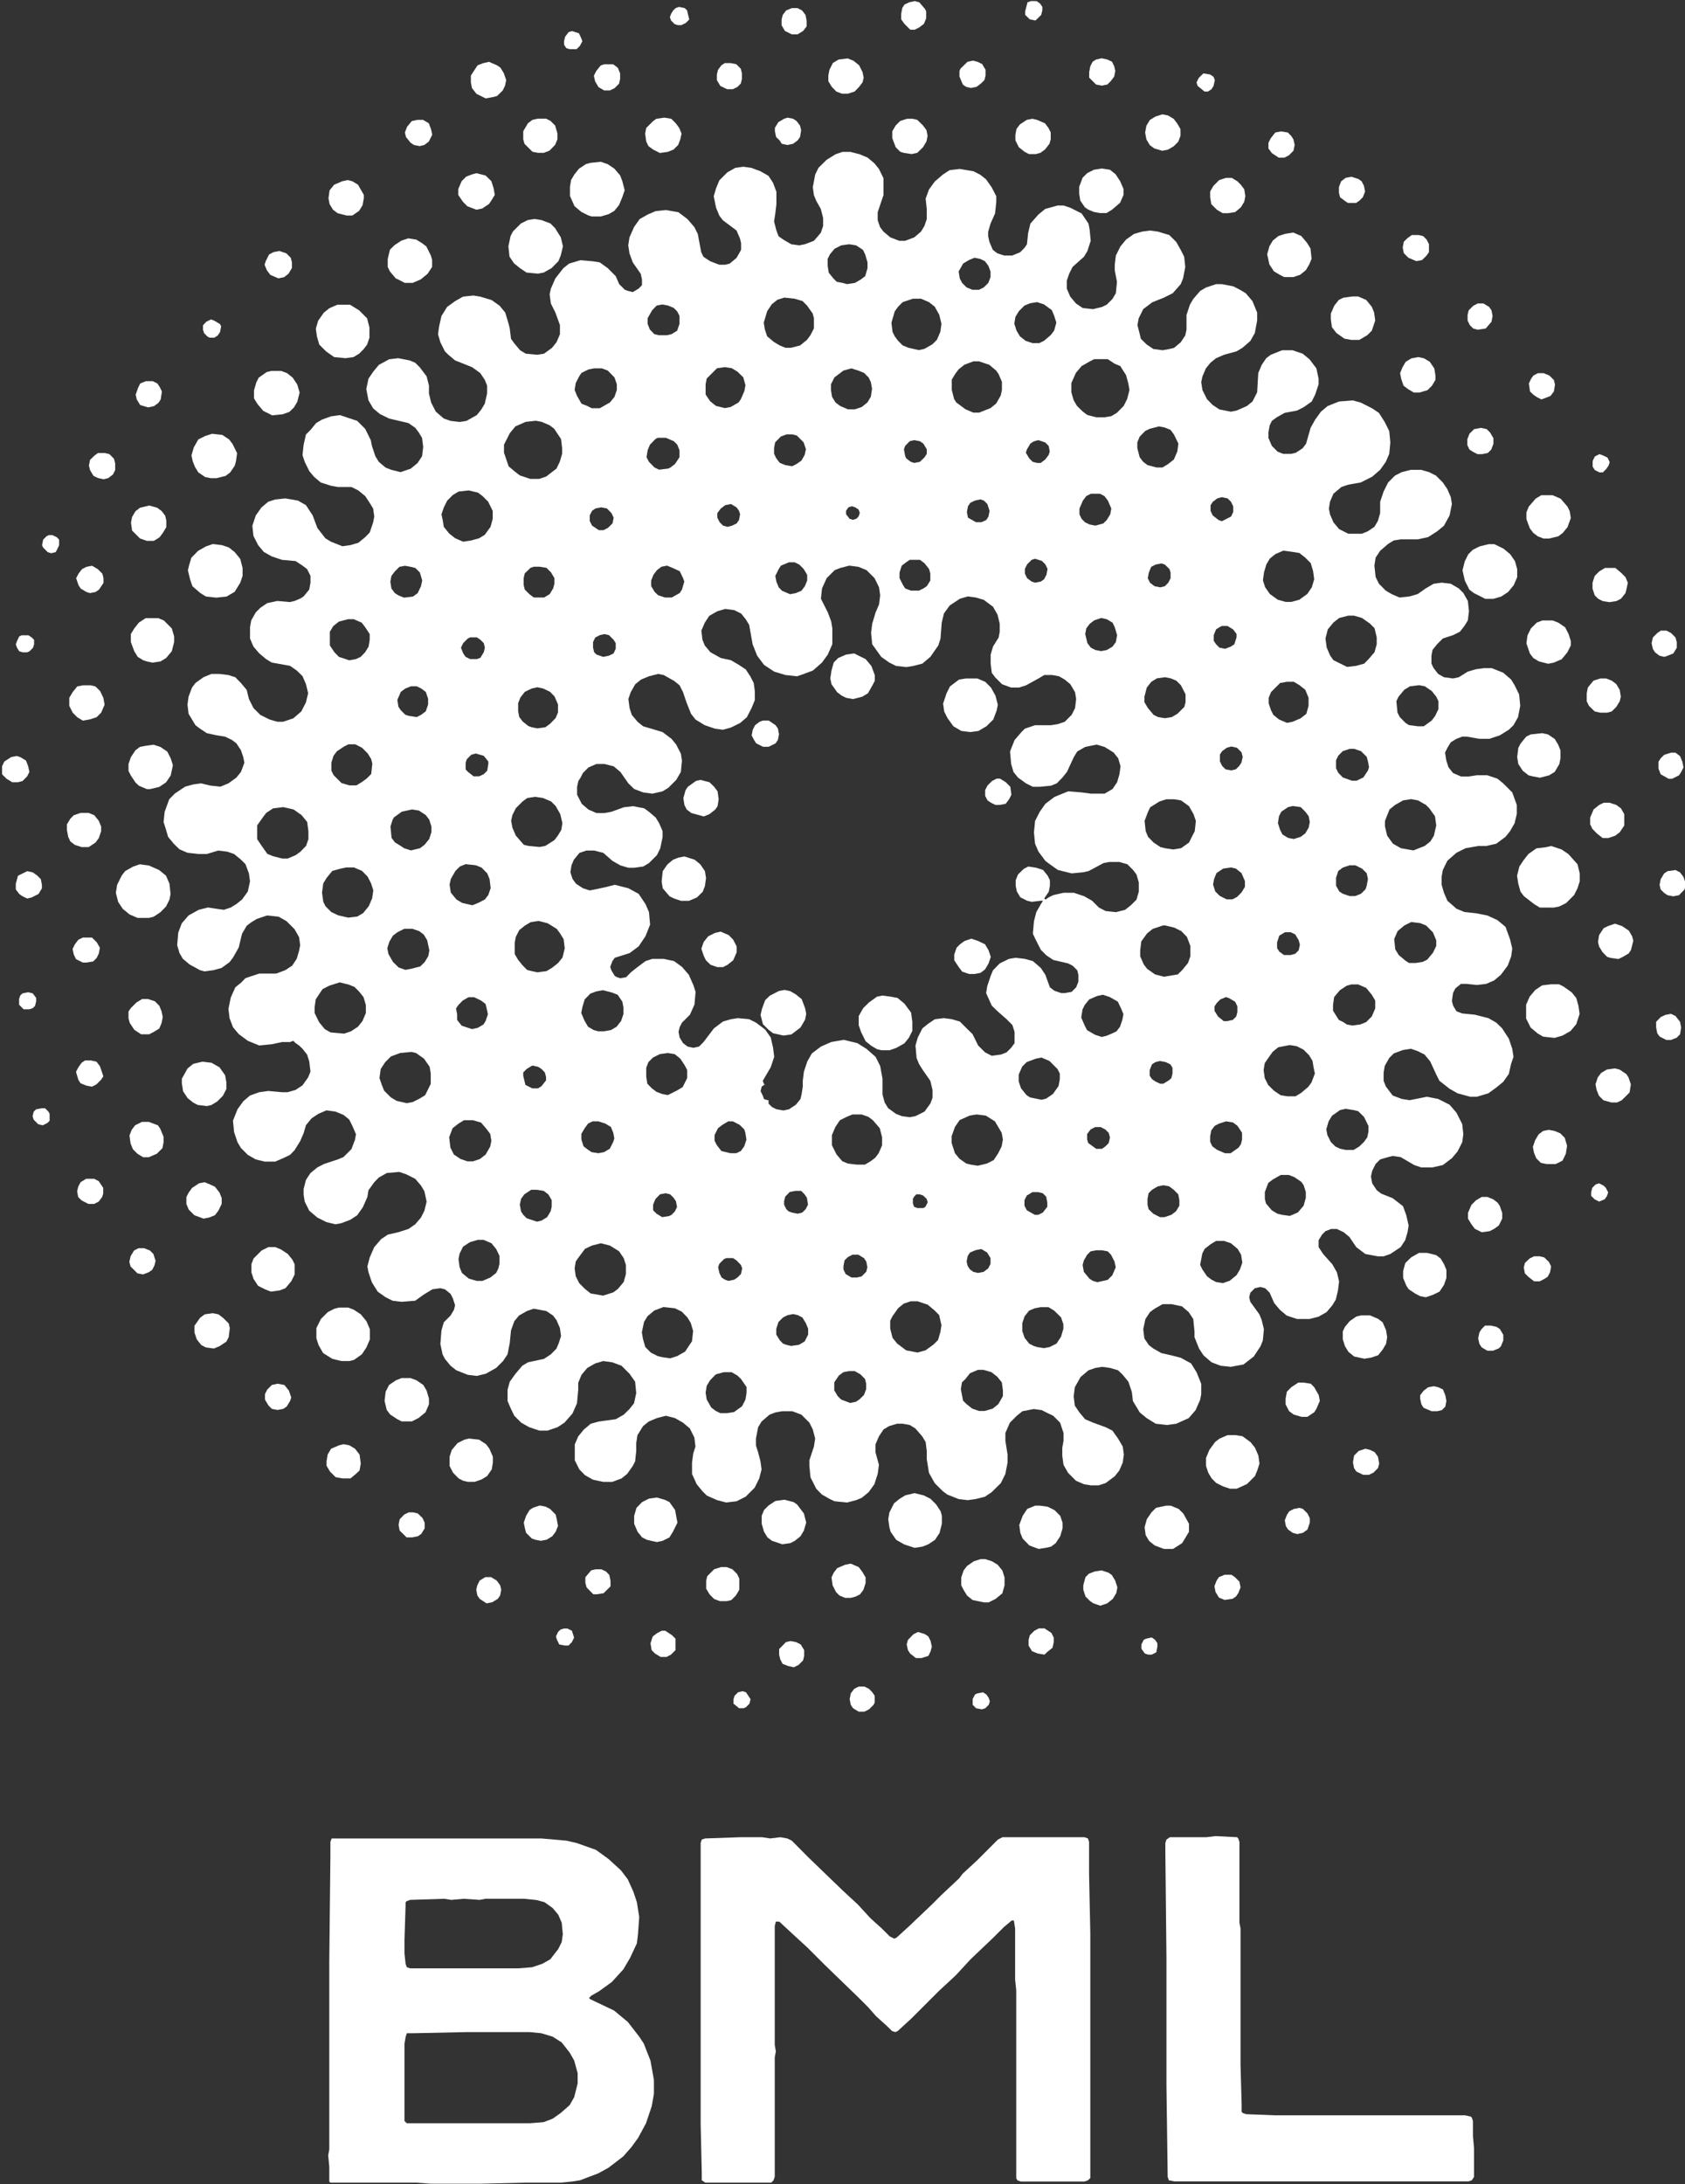
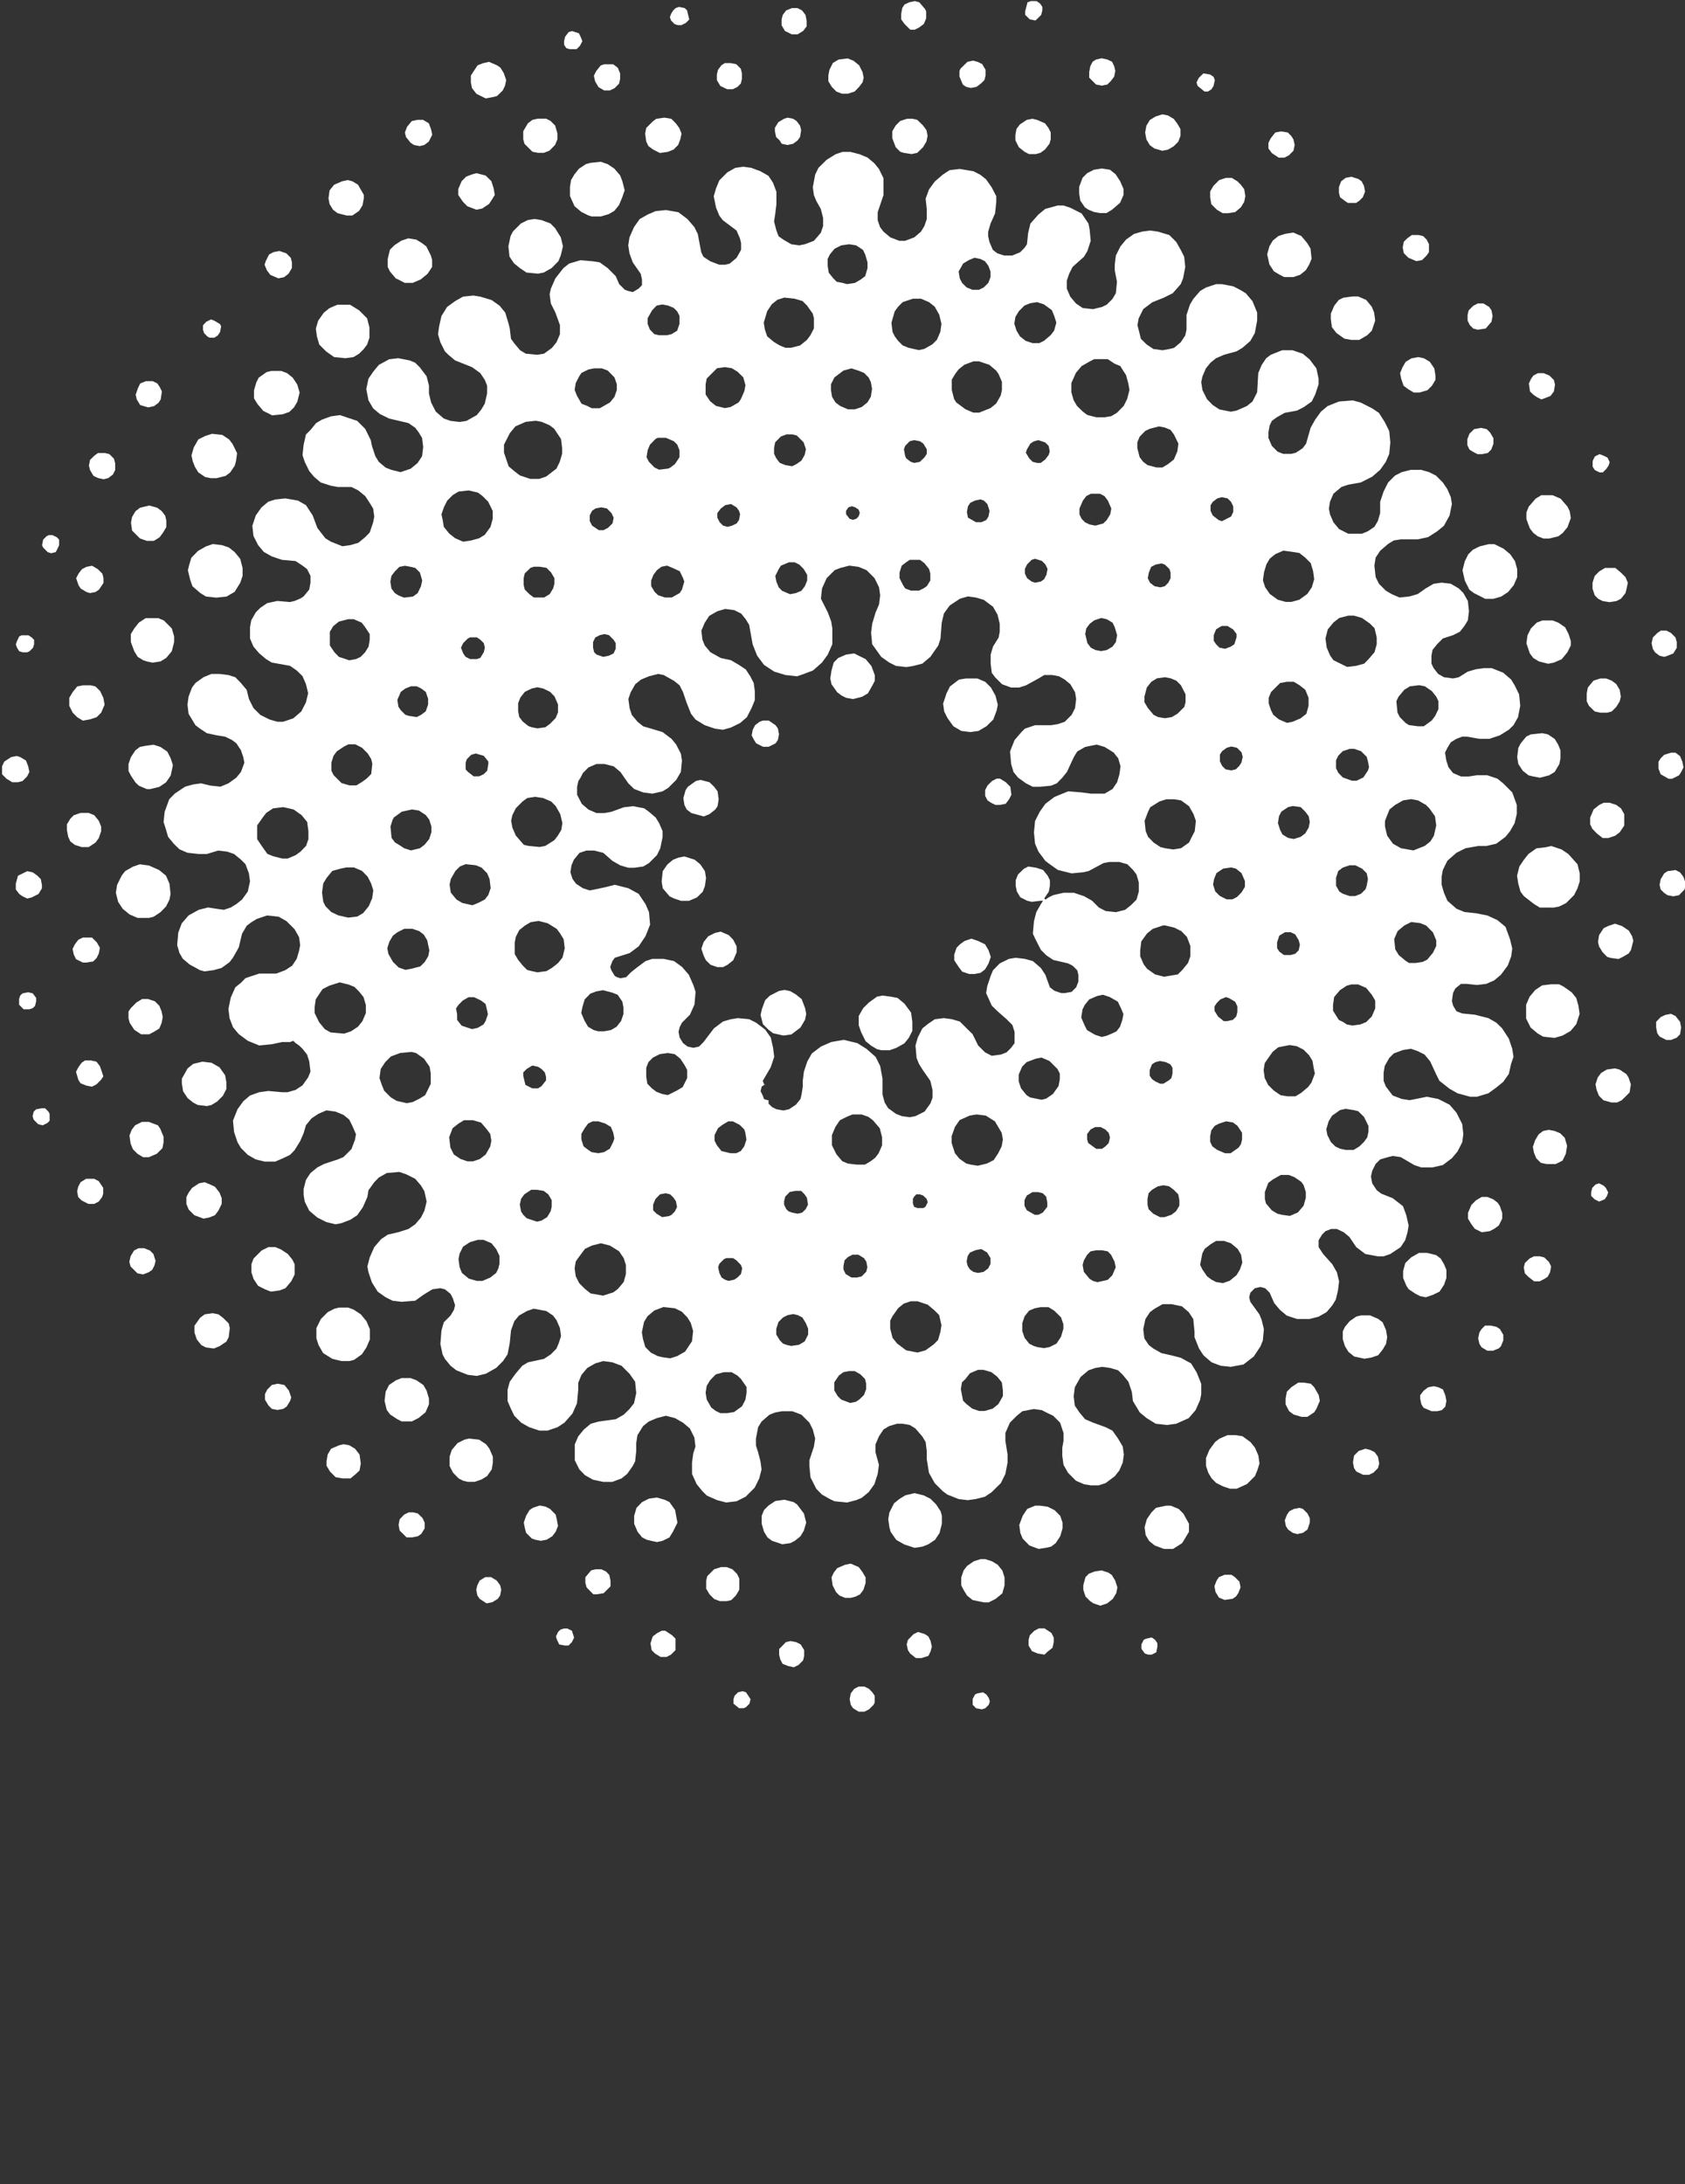
<svg xmlns="http://www.w3.org/2000/svg" version="1.2" viewBox="0 0 1226 1589" width="1226" height="1589">
  <rect x="0" y="0" width="1226" height="1589" fill="#333333" stroke="none" />
  <title>12517450275999999999_6f2dd75d-44a9-43b7-a5f7-a5efaa9d6c49-36-pdf-svg</title>
  <defs>
    <clipPath clipPathUnits="userSpaceOnUse" id="cp1">
      <path d="m-4273.62-6185.58h9871.71v13963.16h-9871.71z" />
    </clipPath>
  </defs>
  <style>
		.s0 { fill: #ffffff } 
	</style>
  <g id="Clip-Path: Page 1" clip-path="url(#cp1)">
    <g id="Page 1">
      <path id="Path 1" fill-rule="evenodd" class="s0" d="m752.6 0.8h-2.5l-2.5 0.9-1.7 6.6v2.5l3.4 3.3 4.1 0.8 1.7-1.6 2.5-2.5 0.8-3.3v-2.5l-1.7-2.5-2.5-1.7zm-91.1 0.9l-3.4 1.6-1.6 2.5-0.8 4.2v4.1l2.4 3.3 4.2 4.2h3.3l3.3-1.7 3.3-2.5 1.7-4.1v-5l-0.8-1.7-4.2-4.9-3.3-0.9zm-169.9 4.2l-1.7 1.6-1.6 2.5-0.9 2.5 0.9 2.5 2.5 2.5 2.4 0.8h2.5l3.3-1.6 2.5-2.5-0.8-3.3-0.8-3.4-1.7-1.6-4.1-0.9zm80.4 1.7l-2.5 3.3-0.8 3.3v4.2l2.4 4.1 5 2.5h4.2l4.1-2.5 2.5-3.3v-4.1l-0.8-4.2-2.5-3.3-3.3-1.7h-4.2zm-158.3 15.8l-2.5 3.3-0.8 3.3v2.5l1.6 2.5 2.5 0.8h2.5 2.5l2.5-2.5 1.7-3.3-0.9-2.5-1.6-3.3-2.5-0.8-2.5-0.8zm383.8 19.9l-2.5 1.6-1.7 3.3-0.8 4.2v4.1l2.5 2.5 2.5 2.5 4.1 0.8 4.1-0.8 2.5-2.5 2.5-3.3 0.8-4.1-0.8-3.4-1.6-3.3-3.4-1.6-4.1-0.9zm-187.3 0l-4.2 2.5-2.5 5-0.8 4.1v4.2l2.5 4.1 3.3 3.4 4.2 1.6h4.1l5-1.6 3.3-3.4 2.5-3.3 0.8-3.3-0.8-4.1-2.5-5-4.1-3.3-4.2-1.7zm93.7 1.7l-5 4.9-0.8 1.7v4.1l2.5 5.9 2.4 1.6 3.4 0.8 4.1-0.8 3.3-2.5 2.5-2.5 0.8-3.3v-4.1l-2.5-4.2-3.3-1.6-3.3-0.9zm-176.5 0.9l-2.5 1.6-2.5 3.3-0.8 3.4v4.1l2.5 4.2 4.9 2.4h4.2l3.3-1.6 2.5-2.5 0.8-3.3v-4.2l-0.8-3.3-3.3-3.3-4.2-0.8zm-175.7 0l-4.2 1.6-3.3 5-1.6 2.5v5l0.8 4.1 3.3 4.2 6.7 3.3 4.9-0.9 3.3-0.8 4.2-4.1 1.6-3.3 0.9-4.2-1.7-5-2.5-4.1-2.5-1.7-5.8-2.5zm85.4 1.7l-3.3 4.1-1.7 3.4 0.9 4.1 2.5 4.2 4.1 2.4h4.1l3.4-1.6 3.3-3.3 0.8-3.4v-4.1l-1.7-4.1-3.3-2.5h-6.6zm436.8 7.4l-1.7 1.7-1.6 3.3 0.8 2.5 5 4.1h2.5l2.5-1.6 1.6-2.5 0.9-4.2-0.9-2.4-2.5-1.7-4.9-0.8zm-33.2 29.8l-4.1 2.5-2.5 4.2-0.9 4.9 0.9 5 2.5 4.2 3.3 2.4 5.8 1.7 4.1-0.8 4.2-2.5 3.3-3.3 1.6-4.2v-5l-2.4-4.1-2.5-3.3-4.2-2.5-4.1-0.8zm-363.1 1.6l-2.4 1.7-5 5-0.8 4.1 0.8 5.8 1.6 3.3 3.4 2.5 4.9 2.5 5.8-0.8 4.2-1.7 3.3-3.3 1.6-4.2 0.9-4.1-1.7-4.1-2.5-3.4-3.3-3.3-5-0.8zm92.9 0l-4.2 2.5-2.5 4.1v2.5l0.9 4.2 2.5 2.4 1.6 2.5 4.2 0.9 4.1-0.9 3.3-2.5 1.7-2.4 0.8-5-0.8-3.3-2.5-3.3-2.5-1.7-4.1-0.8zm89.5 0l-5 1.6-3.3 3.3-2.5 4.2v5l2.5 6.6 3.3 3.3 2.5 0.8 5.8 0.9 4.1-0.9 4.2-4.1 2.5-4.2 0.8-4.1-0.8-4.1-2.5-3.4-4.2-4.1-3.3-0.8zm87.1 0.8l-5 3.3-2.5 3.3-0.8 4.2v4.1l2.5 5 4.1 3.3 3.3 1.7h5l3.3-0.9 3.3-2.4 3.3-4.2 0.9-3.3v-5l-1.7-3.3-2.5-3.3-5.8-2.5-3.3-0.8zm-359.7 0l-3.3 2.5-3.4 5.8v5.8l0.9 3.3 4.1 4.1 1.7 1.7 4.1 0.8h4.2l4.1-1.6 4.1-4.2 1.7-4.1v-4.2l-1.7-5.8-3.3-3.3-3.3-1.7h-5.8zm-87.8 0.9l-3.4 4.1-1.6 4.2 0.8 3.3 3.3 4.1 2.5 1.7 4.2 0.8 3.3-0.8 3.3-2.5 2.5-5-0.9-4.1-1.6-4.2-4.2-2.5h-4.1zm628.3 8.3l-3.3 4.2-1.7 3.3v4.1l2.5 3.4 5 3.3h4.1l3.3-1.7 3.3-3.3 0.9-4.2-0.9-4.1-1.6-2.5-2.5-2.5-5-0.8zm-314.9 14.1l-5 1.7-6.6 4.1-5.9 5.8-2.4 5-1.7 9.1 0.8 5.8 1.7 4.1 3.3 5.9 1.7 6.6v5.8l-1.7 5-5 5.8-6.6 2.5-4.1 0.8-5.8-0.8-5.8-3.4-3.4-2.4-1.6-4.2-1.7-6.6 0.9-5.8 0.8-6.7v-9.1l-2.5-6.6-3.3-5-5.8-3.3-6.7-2.5-5.8-0.8-5.8 0.8-5.8 3.3-5.8 5.8-2.4 5.8-1.7 5.8 1.7 8.3 2.4 5.8 2.5 3.3 10 7.5 2.5 5.8 0.8 3.3v5l-3.3 5.8-5 4.2-3.3 0.8h-4.2l-6.6-2.5-5-3.3-1.6-3.3-2.5-13.3-2.5-5-5-5.8-6.6-5-9.1-1.6-7.5 0.8-5.8 2.5-5.8 3.3-4.1 5.8-3.3 7.5-0.9 5.8 0.9 5.8 2.4 6.6 5.8 8.3 0.9 4.2v4.1l-2.5 2.5-4.2 2.5-3.3-0.8-2.5-0.9-4.1-4.1-2.5-5.8-5.8-5.8-5.8-4.2-5-0.8-9.1-0.8-8.3 2.5-4.1 3.3-5.8 7.4-3.3 7.5-0.9 4.1 0.9 6.7 3.3 6.6 3.3 9.1v6.7l-2.5 5.8-3.3 4.1-5.8 4.2-5 0.8-8.3-0.8-4.1-2.5-4.2-5-2.4-3.3-0.9-7.5-0.8-3.3-2.5-8.3-4.1-5-5.8-4.1-8.3-2.5-5-0.8-7.5 0.8-5.8 3.3-5.8 4.2-4.1 6.6-1.7 7.5-0.8 5.8 1.7 5.8 3.3 6.6 2.5 2.5 4.9 4.1 8.3 3.3 4.2 1.7 5.8 4.2 3.3 4.9 1.7 4.2v5.8l-1.7 7.4-2.5 4.2-3.3 4.1-7.5 4.2-4.9 0.8-6.7-0.8-4.9-1.7-5.8-5-3.4-6.6-1.6-6.6v-5.8l-1.7-6.7-5-6.6-3.3-3.3-4.1-1.7-8.3-1.6-6.6 0.8-7.5 4.1-4.1 5-3.4 5-1.6 7.5 1.6 8.3 3.4 5.8 4.9 4.1 6.7 3.3 14.1 3.3 4.9 3.4 2.5 3.3 2.5 4.1 0.8 6.6-0.8 6.7-3.3 5-5 4.1-7.4 2.5-6.7-1.7-4.1-1.6-5-4.2-2.5-4.1-2.5-7.5-0.8-4.1-4.1-8.3-5.8-5.8-7.5-2.5-5-1.7-6.6 0.9-6.6 2.4-4.2 2.5-4.1 5-3.3 3.3-1.7 7.5-0.8 7.5 1.6 4.9 3.3 6.7 3.4 4.1 4.9 4.2 7.5 2.4 5 0.9h9.9l5 2.5 5 4.1 3.3 5 2.5 4.1 0.8 5.8-0.8 4.2-2.5 7.4-3.3 3.4-5 4.1-5.8 1.7-5.8 0.8-8.3-3.3-4.1-2.5-5.8-7.5-3.4-9.1-4.9-7.5-5.8-3.3-9.2-1.6-7.4 0.8-5 1.6-5 4.2-4.1 5.8-2.5 7.5 0.8 7.4 3.4 6.7 4.1 4.9 5.8 3.3 7.5 2.5 9.9 0.9 5 3.3 3.3 2.5 2.5 4.9v5l-0.9 5-4.1 5-2.5 1.6-4.1 1.7-3.3 0.8-9.2-0.8-7.4 1.6-5 3.4-3.3 3.3-3.3 5.8-0.9 5v8.2l2.5 5.9 4.2 4.9 5 4.2 4.1 2.5 13.3 2.4 4.9 3.4 4.2 4.1 2.5 5.8 1.6 6.6-1.6 6.7-3.4 6.6-5.8 5-7.4 2.5h-4.2l-5.8-1.7-6.6-3.3-5-5-3.3-6.6-1.6-6.6-4.2-5-4.1-4.2-5-1.6-6.6-0.8h-5.8l-5.8 2.4-5.8 4.2-2.5 3.3-2.5 6.6-0.8 5.8 0.8 6.7 5 8.3 3.3 2.5 5 3.3 7.4 1.6 5.8 0.9 5 2.4 3.3 2.5 3.3 5 1.7 5 0.8 4.1-2.5 6.7-3.3 4.1-5.8 4.2-5.8 2.4-7.5-0.8-6.6-1.6-5.8 0.8-5.8 1.6-7.5 5-4.1 4.2-3.3 9.1-0.8 7.4 1.6 5 1.7 5.8 4.1 5 4.2 4.1 5.8 2.5 8.2 0.9h5.9l8.2-2.5 6.7 0.8 4.9 1.7 5 4.1 3.3 3.3 2.5 6.7 0.8 5.8-1.6 7.4-4.2 5.8-4.1 3.3-4.1 2.5-5 1.7-5.8-0.8-5.8-0.9-6.7 1.7-7.4 4.1-5 5.8-2.5 6.7-0.8 9.1 1.7 5.8 2.4 4.1 5 4.2 7.5 4.1 3.3 0.9 6.6-0.9 5.8-1.6 5.8-4.2 2.5-3.3 4.2-7.4 2.4-10 3.4-5.8 3.3-2.5 4.1-2.5 7.5-2.5 8.3 0.9 5.8 3.3 5.8 5.8 3.3 5.8 0.8 5.8-0.8 4.1-1.7 5.8-3.3 5-5 3.3-6.6 2.5h-6.6-5.8l-10 3.3-3.3 3.4-4.1 3.3-3.3 7.4-1.7 8.3 0.8 6.7 2.5 6.6 4.2 5 6.6 4.9 8.3 3.4 9.1-0.9 7.5-1.6h5.8l2.4-0.9 1.7 1.7 2.5 1.7 2.5 2.4 3.3 4.2 1.6 5 0.9 7.4-1.7 4.2-4.1 5.8-5 3.3-5.8 1.7h-4.1l-10-0.9-6.6 0.9-6.7 2.4-4.9 4.2-4.2 5.8-3.3 8.3 0.8 8.3 2.5 7.4 2.5 4.2 5 5 5.8 3.3 6.6 1.6h7.5l5.8-2.5 5-2.4 3.3-3.4 4.1-6.6 2.5-5.8 1.7-5.8 4.1-5 5-3.3 5.8-2.5 6.6 0.9 5.8 2.4 4.2 3.4 2.4 4.9 2.5 5.8-0.8 4.2-2.5 6.6-5.8 5.8-4.1 1.7-10 3.3-4.9 2.5-5 4.1-3.3 5-1.7 6.6v4.2l0.8 5 3.3 6.6 5.9 5 6.6 3.3 6.6 1.6 4.2-0.8 6.6-2.5 5-3.3 4.1-5.8 3.3-7.5 0.8-4.9 4.2-5.8 3.3-3.4 5.8-3.3 9.1-0.8 5 1.7 6.6 3.3 4.2 4.9 2.5 4.2 1.6 7.5-1.6 6.6-2.5 5-4.2 4.9-4.9 3.4-7.5 2.4-7.5 1.7-4.9 3.3-5 5.8-3.3 7.5-1.7 6.6 0.8 4.2 2.5 7.4 4.2 6.7 5.8 4.1 5 2.5 6.6 0.8 9.9-0.8 5.8-4.2 6.7-4.1 5.8-0.8 3.3 0.8 4.1 3.3 1.7 3.3 1.6 5-0.8 3.3-2.5 4.2-4.9 4.9-1.7 5.9-0.8 9.9 1.6 7.5 1.7 3.3 4.1 5 4.2 3.3 8.3 3.3 6.6 0.8 6.6-1.6 7.5-4.2 5-5 3.3-4.9 1.6-8.3 0.9-9.1 2.4-6.7 3.4-4.1 5.8-3.3 4.9-1.7 9.2 1.7 4.9 3.3 2.5 3.3 2.5 5.8 0.8 5.8-1.6 5-1.7 4.1-4.1 4.2-5 3.3-11.6 2.5-4.2 2.5-4.9 5.8-4.2 5.8-1.6 5.8v8.3l2.5 5.8 2.4 4.9 5 5 5.8 3.3 7.5 2.5h5.8l7.4-2.5 5-3.3 5.8-6.6 3.3-7.5 0.9-9.9v-5l2.4-5.8 4.2-5 5.8-3.3 5.8-1.7 6.6 0.9 6.7 2.5 5.8 5.8 4.1 5.8 0.8 8.3-1.6 7.4-3.3 4.2-4.2 4.1-5.8 3.3-6.6 0.9-5.8 0.8-5.8 1.6-5 4.2-4.1 5-2.5 5.8v7.4 4.2l3.3 6.6 4.1 4.2 5.8 3.3 7.5 1.6h6.6l6.7-2.5 4.1-3.3 4.1-5.8 1.7-3.3 0.8-7.5v-5.8l0.9-5.8 4.1-6.6 4.1-3.3 5.9-2.5 6.6-1.7 6.6 1.7 5.8 3.3 5 4.2 3.3 6.6 0.8 6.6-1.6 5-0.9 6.6v8.3l3.4 7.5 4.1 5 3.3 3.3 7.5 3.3 6.6 1.7 7.5-0.9 6.6-3.3 6.6-6.6 3.3-6.7 1.7-6.6-0.8-5.8-1.7-6.6-1.6-5v-5l1.6-8.3 2.5-4.1 5.8-5 4.2-1.6 4.9-0.9h7.5l6.6 2.5 5.8 5.8 2.5 5 1.7 6.6-0.9 5.8-3.3 10v4.1l0.8 8.3 4.2 8.3 4.1 4.2 5.8 3.3 3.4 1.6 9.1 0.9 6.6-1.7 4.1-1.7 5-4.1 4.2-5.8 2.4-7.5 0.9-6.6-2.5-9.1v-5.8l2.5-5.8 3.3-5 4.1-2.5 5.8-1.7h4.2l5 0.9 4.1 2.5 5 5.8 2.5 4.1 0.8 6.6v5.8l1.6 10 4.2 7.5 5.8 5.8 3.3 2.5 8.3 3.3 6.6 0.8 5.8-0.8 6.7-1.7 4.9-3.3 6.7-6.6 3.3-6.7 1.6-8.3v-5.8l-1.6-9.9v-5.8l3.3-7.5 5-5 4.1-3.3 8.3-1.6 5.8 0.8 3.3 1.7 5 2.4 5 5 2.5 7.5v5.8l-0.9 5v5.8l0.9 6.6 3.3 5.8 5.8 5.8 5.8 2.5 4.9 0.8h5.8l5-1.6 6.7-5 3.3-4.2 2.5-5.8 0.8-5.8-0.8-5.8-3.4-5.8-4.1-5.8-5-2.5-9.1-3.3-5.8-2.5-4.1-4.9-3.4-5-0.8-6.7 0.8-6.6 4.2-7.5 5.8-4.9 5-1.7 4.9-0.8 5.8 0.8 5.8 1.7 3.4 3.3 4.1 5 2.5 7.4 0.8 6.7 5 8.3 5 4.1 6.6 4.1 8.3 0.9 6.6-0.9 9.1-4.1 5-5.8 3.3-7.5 0.8-4.1v-7.5l-3.3-8.3-4.1-6.6-7.5-4.1-6.6-1.7-7.5-1.7-5.8-3.3-3.3-2.5-3.3-4.9-0.8-6.7 1.6-7.4 3.3-5 3.4-2.5 5.8-3.3h6.6l7.5 1.6 4.9 4.2 3.3 5 0.9 9.1v4.1l3.3 8.3 3.3 5 5.8 5 6.6 2.5 7.5 0.8 4.1-0.8 5-0.9 7.5-5.8 4.9-7.4 1.7-4.2 0.8-8.3-1.6-6.6-1.7-4.2-6.6-9.1-0.8-3.3 0.8-3.3 3.3-3.3 4.1-0.9 3.4 0.9 3.3 3.3 3.3 7.5 4.1 4.9 5 4.2 7.5 2.5h9.1l6.6-1.7 5.8-3.3 4.2-5 2.5-4.1 1.6-6.7 0.8-6.6-1.6-6.6-3.3-5.8-6.7-7.5-3.3-5v-5l2.5-4.1 2.5-2.5 4.1-1.6h4.2l5 2.4 4.1 3.4 5 7.4 6.6 5 9.1 1.7h4.2l4.9-1.7 7.5-5 3.3-5 1.7-5.8 0.8-4.9-1.7-7.5-2.4-6.6-7.5-5.8-8.3-3.3-3.3-2.5-3.3-5-0.9-5 0.9-4.1 2.5-5 3.3-3.3 5.8-1.7 3.3-0.8 5.8 0.8 9.9 5.8 5 1.7h8.3l7.5-1.7 6.6-5 4.1-4.9 3.4-6.7 0.8-5.8-0.8-7.4-4.2-8.3-5-5.8-8.3-4.2-8.2-1.6-12.5 2.5-5.8-0.9-6.6-2.5-5-6.6-1.6-4.1v-5.8l0.8-5 3.3-5.8 3.3-3.3 6.7-2.5 5.8-0.9 4.9 1.7 5 2.5 4.1 5 4.2 9.1 2.5 5 7.4 5.8 5.8 3.3 9.2 2.5h4.9l8.3-2.5 5.8-4.2 5-4.1 4.1-5.8 1.7-7.5 1.7-4.9-0.9-5.9-2.5-7.4-4.9-7.5-4.2-4.1-5.8-3.3-9.9-2.5-9.1-0.9-4.2-1.6-2.5-4.2-0.8-3.3 0.8-5.8 1.7-3.3 4.1-3.3h4.2l7.4 0.8 6.7-0.8 5.8-2.5 4.9-4.1 5-6.7 2.5-6.6 0.8-5.8-1.6-6.7-3.3-9.1-5.9-4.9-7.4-3.4-8.3-1.6-8.3-0.9-5.8-2.4-6.6-5.8-2.5-5.8-1.7-5.9v-5.8l0.9-4.9 3.3-6.7 6.6-5.8 6.6-3.3 9.2-1.6h5.8l7.4-1.7 6.7-5 3.3-4.1 3.3-5.8 1.6-6.7v-6.6l-3.3-9.1-6.6-6.6-4.2-3.4-7.4-2.5h-7.5l-5.8 0.9h-5.8l-5.8-2.5-3.3-4.2-1.6-4.9-0.9-5.8 1.7-3.4 2.5-4.1 4.1-2.5 4.2-1.6h3.3l9.1 1.6h7.4l7.5-2.5 6.6-4.1 3.4-3.3 3.3-5.8 1.6-8.3-0.8-8.3-3.3-6.7-2.5-4.1-5.8-5-8.3-3.3h-5.8l-5.8 0.8-5.8 1.7-6.6 4.1-4.2 0.9-6.6-0.9-4.2-2.4-3.3-4.2-1.6-3.3v-5.8l0.8-4.2 3.3-4.1 4.2-4.2 7.4-2.4 5-2.5 3.3-4.2 2.5-4.1 0.8-6.7-0.8-7.4-3.3-5.8-3.3-3.3-5.8-3.4-6.7-0.8-5.8 0.8-5.8 3.4-5.8 4.1-5.8 1.7-7.4 0.8-5.8-2.5-4.2-2.5-5-5-2.4-4.9-0.9-8.3 0.9-5.8 3.3-5 5.8-5 4.1-2.5 5-0.8h12.4l7.5-1.6 6.6-4.2 5-4.1 4.1-7.5 1.7-8.3-0.8-5-2.5-5.8-3.3-4.9-5-5-5-2.5-5.8-1.7h-7.4l-6.7 1.7-4.9 2.5-5 5-3.3 6.6-2.5 7.4v8.3l-1.7 5.8-2.5 4.2-4.9 3.3-4.2 1.7h-5.8-4.1l-6.7-3.4-4.1-4.9-2.5-5.8-0.8-4.2 0.8-5 2.5-5.8 5.8-4.9 5-1.7 9.1-1.6 8.3-4.2 5.8-5 4.1-5.8 2.5-5.8 0.8-8.3-0.8-8.3-3.3-6.6-4.2-6.6-4.9-3.3-8.3-4.2-5.8-1.6-10 0.8-8.3 3.3-4.9 4.1-4.2 5.8-3.3 5.9-3.3 11.6-2.5 3.3-5 3.3-3.3 0.8h-5.8l-4.1-1.6-4.2-4.2-2.5-5.8v-4.1l0.9-5 1.6-3.3 3.4-2.5 5.8-3.3 9.1-1.7 4.9-2.5 5.8-4.1 2.5-5 2.5-7.5v-4.1l-1.6-7.5-5-6.6-5-4.1-7.4-2.5h-7.5l-8.3 3.3-3.3 2.5-3.3 4.9-2.5 5.9-0.8 14-3.4 6.7-4.1 3.3-7.5 3.3-4.1 0.8-8.3-1.6-5-3.3-4.1-4.2-3.3-6.6-0.9-5.8 0.9-4.2 2.5-5.8 3.3-4.1 4.1-3.3 5.8-2.5 9.1-2.5 4.2-2.5 5.8-5 3.3-5.8 1.7-9.1v-5.8l-3.4-8.3-4.9-5.8-4.2-2.5-4.9-2.5-8.3-1.6h-4.2l-7.4 2.5-4.2 2.5-5 5.8-2.4 4.1-2.5 7.5v5.8 4.9l-0.9 4.2-3.3 5-4.9 4.1-3.4 0.8-4.9 0.9-6.7-0.9-4.9-3.3-4.2-4.1-0.8-3.3-1.7-6.7 0.9-4.9 3.3-6.7 6.6-5 8.3-3.3 6.6-3.3 5.8-6.6 1.7-4.2 1.6-8.3-0.8-7.4-2.5-5-3.3-5.8-5-5-8.3-2.5-5.8-0.8-5.8 0.8-5.8 1.7-5.8 4.1-4.1 5-3.3 6.6-0.8 6.7v4.1l1.6 8.3-0.8 8.3-2.5 4.2-4.1 4.1-3.4 1.7-6.6 1.6-7.5-0.8-4.9-3.3-4.2-5-2.5-5.8v-5.8l1.7-5 2.5-5 8.3-7.4 2.5-4.2 2.4-7.4-0.8-8.3-0.8-4.2-5-7.4-8.3-4.2-4.9-1.6h-4.2l-9.1 2.5-5 4.1-5.8 6.6-1.6 6.7-0.9 8.3-1.6 2.4-3.3 3.4-5.8 2.4h-5.8l-5-1.6-3.3-2.5-2.5-5.8-0.9-4.1v-3.4l1.7-5.8 3.3-7.4 0.9-8.3v-4.2l-3.4-6.6-4.1-5.8-4.2-3.3-4.9-2.5-10-1.7-7.4 0.9-5 3.3-5.8 5-4.2 5.8-2.4 6.6 0.8 7.5v7.4l-1.7 5-2.5 4.1-4.9 4.2-6.7 2.5h-4.1l-6.6-2.5-5-4.2-2.5-3.3-1.7-5v-5.8l4.2-12.4v-5-7.4l-3.3-6.7-3.3-4.1-5-4.2-5.8-2.4-6.6-1.7zm0 95.3l-4.2-0.8-2.5-2.5-3.3-4.1-0.8-5v-5l1.6-3.3 3.4-4.1 4.9-2.5 5.8-0.8 5 0.8 5 3.3 1.6 3.3 1.7 5.8v4.2l-1.7 5.8-3.3 2.5-4.1 2.4-5.8 0.9zm90.3 3.3l-3.3-3.3-1.7-3.3-0.8-5 3.3-5.8 4.2-2.5 4.1-1.7 4.2 0.9 3.3 1.6 2.5 3.3 1.6 4.2v4.1l-1.6 4.2-3.3 3.3-3.4 1.7h-4.9zm-42.3 43.9l-4.2-1.7-3.3-3.3-2.5-3.3-1.6-3.3-0.8-6.6 2.4-8.3 2.5-3.4 3.3-3.3 7.5-2.5h5.8l5.8 2.5 4.2 3.3 3.3 5.9 1.6 6.6-0.8 5.8-2.5 5.8-3.3 3.3-5.8 3.3-4.1 0.9zm-89.6 0l-4.1-1.7-4.2-2.5-4.9-4.1-1.7-5-0.8-5 2.5-8.3 3.3-5 4.1-3.3 5-1.6 7.5 0.8 5.8 1.7 3.3 3.3 4.1 5.8 0.9 3.3v7.5l-2.5 4.9-2.5 3.4-5 4.1-6.6 1.7zm174.9-5l-4.2-3.3-2.5-4.2-1.6-5 0.8-4.9 2.5-4.2 4.1-4.1 4.2-1.7 5-0.8 4.9 1.6 5.8 4.2 1.7 4.1 1.6 5-1.6 5.8-2.5 3.3-5 4.2-3.3 1.6h-5zm-266.9-4.1l-3.3-0.8-3.3-3.4-1.6-4.1v-4.1l3.3-5.8 3.3-3.4 4.1-0.8 4.2 0.8 4.1 1.7 2.5 2.5 1.7 3.3v5.8l-1.7 5-4.1 2.5-3.4 0.8zm311.7 58l-3.3-2.5-4.2-4.1-2.4-4.1-1.7-5.8v-6.7l3.3-7.4 4.2-5 5.8-3.3 3.3-1.7h9.9l5 3.3 4.1 1.7 4.2 6.6 1.6 5.8 0.9 5-1.7 6.6-2.5 5-4.9 5-4.2 2.5-5 0.8h-5.8zm-82.9-1.7l-5.8-2.5-6.6-4.9-1.6-2.5-1.7-6.6v-7.5l2.5-4.2 2.5-3.3 4.1-3.3 6.6-2.5h4.2l7.4 2.5 5 4.2 1.7 2.4 2.5 5.8v5.9l-0.9 4.1-3.3 5.8-4.1 3.3-8.3 3.3zm-187.3-4.9l-4.2-3.4-3.3-4.9v-7.5l0.8-4.1 4.2-4.2 3.3-3.3 5.8-0.8 5 0.8 4.1 2.5 4.2 4.1 1.6 5.8-0.8 4.2-2.5 5.8-1.7 2.5-5.8 3.3-4.1 0.8zm-90.3 1.7l-3.4-1.7-4.1-1.6-3.3-5.8-1.7-4.2 0.8-5 2.5-4.9 1.7-2.5 5-2.5 4.1-0.8h5.8l4.2 1.6 4.9 5 1.7 5v4.1l-1.7 5-3.3 4.1-7.4 4.2zm180.6-1.7l-3.3-2.5-2.5-4.1-0.8-5v-4.1l2.5-5 3.3-2.5 3.3-2.5 5.8-1.6 5 1.6 4.2 1.7 3.3 3.3 1.6 3.3 0.9 5-0.9 5.8-2.5 4.1-4.1 3.3-5 1.7h-5zm-232.9 50.6l-3.3-2.5-4.9-4.1-1.7-5-1.7-5v-5.8l4.2-8.3 4.1-5 7.5-3.3 7.4-0.8 4.2 0.8 5.8 2.5 3.3 2.5 5 7.5 0.8 6.6v4.1l-1.7 5.8-2.4 5-7.5 5.8-5 1.7h-6.6zm456.7-7.5l-3.3-2.5-2.5-3.3-1.7-6.6v-4.2l1.7-4.1 4.1-4.2 3.4-1.6 6.6-1.7 4.1 0.8 4.2 1.7 2.5 3.3 3.3 6.7-0.8 5.8-2.5 5.8-4.2 3.3-4.1 2.5h-4.2zm-263.5 0l-4.2-1.7-2.5-3.3-1.6-3.3v-4.2l0.8-4.1 4.1-4.2 4.2-1.6h4.1l3.3 0.8 5 5 1.7 5-0.9 4.1-2.4 4.2-3.4 2.4-3.3 1.7zm-95.3 1.7l-4.1-4.2-1.7-3.3 0.8-5 1.7-4.1 4.1-4.2 1.7-0.8h5.8l5.8 2.5 2.5 2.5 1.6 4.1v5l-3.3 5-3.3 2.5-1.6 0.8-6.7 0.8zm186.5-4.1l-3.3-2.5-0.8-1.7-0.9-5 0.9-2.4 3.3-3.4 3.3-0.8 4.1 0.8 2.5 1.7 2.5 4.1v3.4l-1.6 2.5-3.4 3.3-4.1 0.8zm88.7 0l-2.5-2.5-2.5-4.1 0.8-2.5 2.5-4.2 2.5-1.6 3.3-0.9 5 1.7 2.5 2.5 0.8 4.1-0.8 2.5-2.5 3.3-3.3 2.5h-2.5zm-420.2 55.6l-4.2-3.3-4.1-5-0.8-5-0.9-4.1 1.7-5 2.5-5 4.1-4.1 4.2-2.5 7.4-0.8 6.7 1.6 3.3 2.5 4.1 4.1 3.3 6.7v5.8l-1.6 5.8-4.2 5.8-4.1 2.5-5.8 1.6-5.8 0.9zm461.7-10l-3.4-1.6-2.5-2.5-1.6-3.3v-4.2l2.5-5.8 2.5-3.3 3.3-1.7h6.6l3.3 1.7 2.5 3.3 2.5 5.8-0.8 4.2-2.5 4.1-2.5 2.5-5.8 1.6zm93.7-3.3l-4.2-3.3-1.6-3.3v-4.1l1.6-2.5 3.3-2.5 3.3-0.9 4.2 0.9 2.5 2.5 1.6 3.3v4.1l-1.6 3.3-3.3 1.7-3.4 1.7zm-182.3-1.7l-0.8-4.1 0.8-4.2 1.7-2.5 3.3-1.6 4.1-0.9 2.5 0.9 2.5 2.5 1.6 4.9-0.8 4.2-1.6 2.5-3.4 1.6h-4.1zm-178.2 5.8l-2.5-2.5-1.7-3.3v-3.3l2.5-3.3 3.3-2.5 4.2-0.8 4.1 2.5 1.7 2.4 0.8 2.5-0.8 4.2-1.7 2.5-3.3 1.6-3.3 0.9zm92-5l-2.5-3.3v-2.5l1.7-2.5 2.5-0.8 2.5 0.8 2.4 1.6 0.9 2.5-0.9 2.5-1.6 1.7-2.5 0.8zm-182.4 8.3l-4.9-3.3-1.7-3.3v-4.2l1.7-3.3 2.5-1.7 4.1-0.8 4.2 0.8 3.3 3.4 1.6 3.3-0.8 4.1-3.3 3.3-3.3 1.7zm494 50.6l-5.8-4.2-3.4-4.9-1.6-5 0.8-5.8 1.7-5.8 2.5-4.2 4.1-3.3 5.8-2.5 6.6 0.9 5 0.8 4.2 3.3 4.1 4.1 1.7 5.8 0.8 5.9-1.7 5.8-3.3 4.9-5.8 4.2-5.8 1.6h-4.1zm-179.1-13.2l-3.3-2.5-1.6-3.3v-3.4l1.6-3.3 3.3-3.3 2.5-0.8 5 1.6 2.5 2.5 1.6 3.3-0.8 4.2-1.7 3.3-2.4 1.7-4.2 0.8zm-92 5l-1.6-2.5-2.5-5v-4.1l1.6-5 3.3-2.5 2.5-1.7h7.5l3.3 2.5 3.3 4.2 0.9 3.3v5l-2.5 4.1-2.5 1.7-3.3 1.6h-5.8zm-89.6 1.7l-2.4-2.5-1.7-4.1-0.8-4.2 2.5-5 1.6-2.5 5.8-2.4h4.2l3.3 1.6 3.3 3.3 2.5 4.2v4.1l-1.7 4.2-2.5 3.3-4.1 1.7-4.2 0.8zm271.1-3.3l-3.3-2.5-1.7-3.3 0.8-4.2 1.7-4.1 3.3-1.7 4.2-0.8 2.4 0.8 3.4 3.3 0.8 2.5v4.2l-1.7 3.3-2.5 2.5-3.3 0.8zm-550.3 6.6l-2.5-1.6-2.5-3.3-0.8-5 0.8-4.2 2.5-3.3 3.3-3.3 4.1-0.8 4.2 0.8 3.3 0.8 3.3 3.3 1.7 5.8-0.9 4.2-2.4 5-3.4 2.5-6.6 0.8zm295.1 57.2l6.6-2.5 6.6-5.8 4.2-5.8 3.3-7.5v-4.9-6.7l-0.8-4.9-2.5-6.7-5-9.9 0.8-7.5 3.4-7.5 5.8-5.8 4.1-1.6 6.6-1.7 6.7 0.9 5.8 2.4 5.8 5.8 3.3 6.7 0.8 5.8-0.8 6.6-2.5 5.8-2.5 8.3-0.8 6.6 0.8 8.3 6.6 9.2 5.8 4.1 5 2.5 7.5 0.8 5-0.8 6.6-1.7 5.8-4.9 5.8-8.3 1.6-5 0.9-11.6 1.6-6.7 4.2-5.8 7.4-4.9 5.8-1.7 5.8 0.8 5.8 1.7 6.7 5 3.3 5.8 1.6 6.6v5.8l-0.8 4.2-4.1 6.6-1.7 5.8v6.6l0.8 6.7 2.5 3.3 5 5 6.6 2.4h5.8l5-1.6 9.1-5 4.2-2.5h5.8l4.9 0.9 4.2 2.4 4.1 3.4 3.4 5.8 0.8 4.9-0.8 6.7-2.5 4.9-5 5-5 1.7-5 0.8h-7.4-4.2l-7.4 2.5-2.5 2.5-5 5.8-3.3 8.3 0.8 9.1 1.7 5.8 3.3 4.1 5.8 4.2 5 2.5h5l8.2-0.8 4.2-1.7 4.1-4.2 3.3-4.1 5-10.8 2.5-4.1 5.8-3.3 8.3-1.7 5.8 1.7 6.6 4.1 3.3 4.2 1.7 5.8-0.8 5.8-1.7 5.8-3.3 4.9-5.8 3.4h-9.9l-6.7-0.9-9.9-0.8-10 4.1-6.6 5-4.1 5.8-3.4 6.7-0.8 8.3 0.8 8.2 2.5 5.8 5 6.7 3.3 2.5 5.8 4.1 10 2.5 8.3-0.8 4.1-0.9 10.8-5.8 4.1-0.8h7.5l5.8 1.7 4.1 4.1 2.5 3.3 1.7 5.8v6.7l-1.7 5.8-4.1 4.1-4.2 3.3-6.6 1.7-7.5-0.8-4.9-2.5-5-5-5.8-3.3-7.5-2.5h-7.4l-7.5 1.7-3.3 1.6-2.5 1.7-0.8-0.9 3.3-4.9 0.8-4.2v-4.1l-1.6-3.3-3.4-4.2-4.9-1.6-5.8-0.9-3.3 1.7-4.2 4.1-1.7 4.2v4.1l0.9 4.2 2.5 4.1 4.9 2.5 3.4 0.8 6.6-0.8h1.6l-1.6 2.5-3.3 5.8-1.7 6.6-0.8 9.1 1.6 3.4 4.2 8.3 4.1 4.1 5 3.3 10.8 2.5 3.3 1.7 3.3 3.3 0.8 3.3v5l-1.6 4.1-3.3 3.3-5 0.9h-2.5l-5-1.7-3.3-2.5-3.3-9.1-3.3-5-5.8-5-5.8-1.6-6.7-0.8-4.9 0.8-6.7 3.3-4.9 5-1.7 4.1-2.5 7.5-0.8 5 4.1 9.1 4.2 4.1 6.6 5.8 4.2 4.2 1.6 5v8.2l-2.5 3.4-3.3 3.3-4.1 1.6-6.7 0.9-4.9-2.5-5-5-4.1-8.3-3.4-3.3-5.8-5.8-5.8-1.7-5.8-0.8-6.6 0.8-5 3.4-4.1 3.3-3.3 6.6-1.7 5.8 0.8 9.1 1.7 4.2 2.5 4.1 5.8 8.3 1.6 6.6v5.8l-1.6 4.2-4.2 5.8-6.6 3.3-4.1 0.8-5.8-0.8-4.2-1.6-5.8-4.2-2.5-4.1-1.6-5.8v-11.6l-1.7-9.2-3.3-6.6-6.6-5.8-6.7-4.2-9.9-2.4-9.1 1.6-7.5 3.3-6.6 5-3.3 5.8-2.5 7.5-0.8 6.6v4.2l-0.9 5.8-0.8 3.3-3.3 4.1-5 3.3-4.1 0.9-5-0.9-3.3-1.6-2.5-2.5v-2.5h-0.8l-2.5-0.8-0.9-2.5-1.6-3.3 0.8-3.3 2.5-1.7h-0.8l-0.9-2.5 5.8-9.9 2.5-7.5-0.8-6.6-1.7-7.5-4.1-5.8-6.6-5-5-2.5-8.3-0.8-5 0.8-5.8 1.7-6.6 5-7.5 9.9-3.3 3.3-4.1 0.9-4.2-0.9-3.3-2.5-2.5-4.1-0.8-4.1 0.8-3.4 1.7-3.3 5.8-5.8 3.3-7.4 0.8-9.2-1.6-4.9-3.3-7.5-5-5.8-5.8-4.2-7.5-1.6h-8.3l-4.9 1.6-6.7 5-4.1 3.3-3.3 3.4-4.2 0.8-2.5-0.8-1.6-0.9-2.5-4.1-0.8-2.5 1.6-4.2 1.7-2.4 10.8-3.4 6.6-4.9 5-7.5 3.3-8.3-0.8-9.1-2.5-5.8-5-7.5-7.5-4.1-9.9-2.5-6.6 1.7-7.5 1.6-4.1 0.8-5-1.6-5-3.3-2.5-3.4-1.6-4.9 0.8-5 1.7-4.1 4.1-5 5-1.7h5.8l6.6 1.7 6.6 5.8 5.8 3.3 5.8 1.7h4.2l6.6-0.9 4.2-2.5 5.8-5.8 2.4-4.9 1.7-8.3v-4.2l-2.5-5.8-2.5-4.1-4.9-4.2-3.4-2.5-8.2-1.6-6.7 0.8-9.1 3.3-5 0.9h-5.8l-5.8-2.5-4.9-4.2-3.4-6.6v-5.8l0.9-4.2 1.6-2.4 1.7-3.4 4.1-4.1 5.8-2.5h5.8l6.7 1.7 4.9 4.1 5.8 8.3 4.2 4.1 6.6 2.5 6.6 0.9 7.5-1.7 4.1-2.5 5.8-5.8 3.4-5.8 0.8-8.3-0.8-5-3.4-6.6-3.3-4.1-6.6-5-8.3-2.5-5.8-1.7-4.1-3.3-4.2-5-1.6-4.9-0.9-6.7 1.7-4.9 3.3-5.8 4.2-3.4 5.8-2.4 6.6-1.7 4.1 0.8 7.5 4.2 4.1 3.3 2.5 5 2.5 7.4 3.3 8.3 3.3 4.2 6.7 4.1 7.4 2.5 5.8 0.8 5.8-1.6 6.7-3.3 4.9-4.2 3.4-6.6 2.4-5.8v-6.7l-0.8-5.8-2.5-4.9-3.3-5-5-3.3-5.8-3.4-7.4-1.6-7.5-4.2-4.1-4.9-1.7-4.2-0.8-6.6 2.5-5.8 3.3-5 5.8-3.3 5.8-1.7 6.6 0.9 5 2.5 3.3 4.1 2.5 4.1 2.5 14.1 3.3 8.3 5 6.7 7.4 4.9 8.3 2.5 8.3 0.9zm-106.1-57.3l-2.5-2.4-2.5-4.2v-4.1l1.7-4.2 2.5-3.3 3.3-2.5 4.1-0.8 5.8 2.5 3.4 1.6 2.4 5 0.9 2.5-1.7 5.8-1.6 2.5-5.8 3.3h-5zm-90.4 1.7l-3.3-2.5-3.3-3.3-0.8-3.4v-4.9l0.8-3.4 4.2-4.1 2.4-0.8h4.2l5 0.8 3.3 3.3 2.5 4.2v4.1l-0.9 3.3-2.5 4.2-4.1 2.5h-3.3zm588.5 48.9l-6.7-3.3-2.4-3.4-2.5-5.8-0.9-6.6 1.7-6.6 4.1-5 4.2-3.3 6.6-1.7h4.2l5.8 1.7 5.8 4.1 3.3 3.3 1.6 6.7v5l-1.6 5.8-4.2 4.9-3.3 3.4-5.8 1.6-6.6 0.8zm-179.9-10.7l-3.3-1.7-2.5-3.3-1.6-6.6 0.8-4.2 2.5-3.3 3.3-2.5 5-1.7 4.1 0.9 4.2 2.5 1.6 3.3 1.7 5.8-0.9 5-2.4 3.3-4.2 2.5-4.1 0.8zm-547.9 5.8l-2.5-0.8-3.3-3.4-3.3-4.9v-5.8-4.2l2.5-4.1 4.1-3.3 6.6-1.7h4.2l5.8 2.5 2.5 3.3 3.3 5v4.1l-0.8 5-2.5 4.1-3.3 3.4-3.4 1.6-4.9 0.9zm638.2-7.5l-2.5-2.5-1.7-2.5v-4.1l1.7-4.2 2.5-1.6 1.7-0.9h4.1l4.1 2.5 2.5 3.3v2.5l-1.6 5-2.5 1.7-4.2 1.6zm-453.3 5l-1.7-1.7-0.8-3.3v-4.1l1.6-3.3 3.3-1.7 3.4-0.8 3.3 0.8 3.3 3.3 1.6 2.5v4.1l-1.6 3.4-3.3 1.6-4.2 0.9zm-95.3 1.6l-1.7-2.5-1.6-4.1 1.6-3.3 3.4-3.4 1.6-0.8h5l2.5 1.7 2.5 2.5 0.8 3.3-0.8 3.3-2.5 4.1-2.5 0.9h-5zm504 43.9l-3.3-1.6-4.2-5-2.5-4.2v-4.1l1.7-6.6 3.3-4.2 4.1-2.5 5.8-0.8 4.2 0.8 4.1 1.7 3.3 3.3 3.4 6.6v5.8l-0.9 3.4-4.9 4.9-4.2 2.5-5 0.8zm87.9 1.7l-4.1-3.3-1.7-3.3-1.7-5v-4.2l1.7-4.1 4.1-4.1 2.5-2.5 5-0.9h5l4.1 2.5 4.2 3.3 2.4 5.8v5.9l-1.6 5.8-4.2 3.3-5.8 2.5-4.1 0.8zm94.5 4.1l-2.5-1.6-4.1-4.2-1.7-3.3-0.8-8.3 1.6-3.3 4.2-5 4.1-2.5 6.7-0.8 4.1 0.8 5 3.4 3.3 4.1 1.6 3.3v5.8l-2.4 5-2.5 3.3-5.8 4.2h-4.2zm-727.7-6.7l-2.5-0.8-3.3-3.3-1.7-2.5-0.8-5 2.5-5.8 3.3-2.5 4.1-1.6h4.2l3.3 1.6 3.3 2.5 1.7 5v4.1l-1.7 5-3.3 2.5-3.3 1.7zm89.5 8.3l-2.5-0.9-4.1-3.3-2.5-3.3-0.8-4.2v-5.8l1.6-4.1 3.3-4.2 5-2.4 4.1-0.9 4.2 0.9 5 2.4 3.3 3.4 2.5 5.8v5.8l-1.7 4.1-4.1 4.2-3.4 2.5-5.8 0.8zm-138.4 40.6l-5.8-5.8-1.6-3.3v-5.8l1.6-5 2.5-3.3 5-3.3 3.3-1.7h5l4.9 2.5 4.2 4.2 2.5 4.1 0.8 3.3-0.8 7.5-3.3 3.3-3.4 2.5-4.1 2.5h-5zm643.2-10l-2.5-2.5-1.6-3.3v-5l1.6-2.4 3.4-2.5 3.3-0.9 4.1 0.9 3.3 3.3 0.9 3.3-0.9 4.1-1.6 2.5-2.5 2.5-3.3 0.8zm85.3 5.9l-3.3-3.4-1.6-3.3v-5.8l1.6-3.3 3.3-3.3 5-1.7h3.3l5 1.7 4.1 4.1 0.9 3.3 0.8 4.2-0.8 2.5-3.3 5-5 2.4h-3.3zm-632.4-0.8l-4.2-3.3-1.6-1.7v-4.9l0.8-2.5 3.3-3.3 3.3-0.9 5.8 1.7 3.3 4.1v1.7l-0.8 5-2.5 2.5-3.3 1.6zm39.8 50.6l-3.3-0.8-5.8-6.7-2.5-5.8-0.9-5 0.9-4.1 2.5-5 4.9-4.9 3.4-2.5 5.8-0.9 5.8 0.9 5.8 2.5 3.3 3.3 3.3 5.8 1.6 6.6-0.8 5-2.5 4.1-2.5 3.3-6.6 4.2-4.1 0.8zm634.9 1.7l-5.8-3.3-4.2-5.8-1.6-6.7v-4.1l3.3-8.3 4.1-3.3 5.8-3.3 5.8-0.9 5 0.9 5.8 3.3 2.5 2.5 4.1 5.8 0.9 6.6-1.7 7.5-2.5 4.1-4.1 3.3-8.3 3.3zm-171.6 0l-3.3-0.8-5-3.3-4.1-4.2-1.7-4.1-0.8-7.5 2.5-6.6 1.6-3.3 6.7-4.2 4.9-1.6h5.9l4.9 0.8 5.8 4.2 3.3 5.8 1.7 4.9-0.8 7.5-1.7 3.3-2.5 5-5.8 4.1-5.8 0.9zm89.5-7.5l-4.1-2.5-1.7-3.3-1.6-5 0.8-5 1.7-3.3 4.9-3.3 3.4-0.8 5.8 0.8 3.3 3.3 2.5 3.3 0.8 4.2-0.8 4.1-2.5 4.2-3.3 2.5-5 1.6zm-738.5 13.3l-4.2-1.7-4.1-5.8-3.3-4.9v-5.8-4.2l4.1-5.8 2.5-3.3 5-3.3 7.4-0.9 7.5 1.7 5.8 4.1 4.1 5 0.9 6.7v5.8l-1.7 4.9-4.1 4.2-3.4 2.5-5.8 2.5h-4.1zm95.3-5.8l-2.5-1.7-4.1-2.5-2.5-3.3-0.8-8.3 1.6-5 0.9-1.6 5.8-4.2 7.4-1.6 5 0.8 5 3.3 2.5 3.3 1.6 5v4.1l-1.6 5-3.4 4.2-3.3 2.5-6.6 1.6zm42.3 39.8l-4.2-2.5-4.1-5-0.9-5.8 0.9-4.1 3.3-5.8 3.3-3.3 4.2-1.7 7.4 0.8 4.2 1.7 4.1 4.2 1.7 4.1 0.8 6.6-1.7 5-2.5 3.3-4.9 2.5-4.2 1.7zm640.7-6.7l-2.5-1.6-2.4-4.2v-5.8l1.6-4.9 3.3-2.5 5-1.7h4.1l5 2.5 3.3 3.3 0.9 4.2-0.9 4.9-0.8 2.5-3.3 3.3-4.2 1.7h-4.1zm-731 15.7l-5-2.4-4.2-4.2-1.6-3.3-0.9-6.6 0.9-6.7 2.5-4.1 4.1-5 5.8-1.6 4.2-0.9h5.8l5.8 2.5 4.1 4.2 2.5 4.9 1.6 5-0.8 5.8-2.5 5.8-4.1 5-4.2 2.5-6.6 0.8zm641.5-14.1l-3.3-3.3-1.6-5 0.8-4.1 1.7-4.2 4.9-3.3 5.8-0.8 3.4 0.8 4.1 3.3 2.5 5.8v4.2l-2.5 4.1-3.3 3.3-3.3 1.7h-4.2zm-500.6 54.7l-3.3-0.8-3.3-3.3-3.4-4.2-2.4-4.1v-8.3l0.8-4.2 2.5-4.9 4.1-3.3 4.2-2.5 5.8-0.9 6.6 1.7 6.6 4.1 2.5 3.4 2.5 4.1 0.8 6.6-1.6 6.7-3.3 4.1-4.2 3.3-4.1 2.5-6.7 0.9zm638.3-5.9l-2.5-1.6-5-4.2-2.5-4.1-0.8-7.5 2.5-5.8 4.9-4.1 5-2.5 6.6 0.8 4.2 1.7 5 5 2.4 5.8v4.1l-2.4 5-4.2 5-3.3 1.6-5 0.8zm-184.8 8.3l-5.8-4.1-2.5-3.3-2.5-5.8v-4.2l0.8-6.6 4.2-5.8 4.1-3.3 7.5-2.5h1.7l6.6 1.6 5 2.5 4.1 4.2 2.5 6.6v7.5l-1.7 4.9-4.1 5-3.3 3.3-10 1.7zm-550.3-5l-4.2-4.1-3.3-5.8-0.8-4.2 1.6-4.9 2.5-4.2 3.3-2.5 5-2.5h5.8l5 1.7 3.3 2.5 2.5 4.1 1.6 7.5-0.8 4.1-2.5 4.2-3.3 3.3-6.6 1.7-4.2 0.8zm644.1-9.1l-3.4-2.5-1.6-2.5v-4.2l1.6-4.9 4.2-2.5h4.1l3.3 1.6 2.5 4.2 0.9 3.3-0.9 4.1-2.5 2.5-3.3 0.9zm-693.7 56.3l-4.2-2.4-4.1-5-3.3-6.7v-4.1l0.8-5.8 3.3-5 1.7-2.5 4.9-2.5 7.5-2.4 6.6 1.6 4.2 1.7 3.3 3.3 3.3 4.1 1.7 5.8v5.8l-2.5 5.9-3.3 4.1-5 3.3-5 1.7zm739.4-5.8l-2.5-1.7-3.3-1.6-4.2-6.7v-4.1l0.8-5.8 4.2-5 5-3.3 3.3-0.9h5l5.8 2.5 4.1 5 2.5 4.2v5.8l-2.5 5.8-4.1 4.1-4.2 1.7-5.8 0.8zm-544.6 5l-3.3-0.9-4.1-2.4-2.5-4.2-2.5-5.8 0.8-4.1 1.7-5.8 4.1-4.2 4.2-1.6 5-0.9 6.6 1.7 4.1 1.6 3.4 5 0.8 4.2v4.9l-1.7 5-3.3 4.2-4.1 2.4-5 0.9zm361.4 2.5l-5.8-3.4-1.7-3.3-2.5-5.8 0.9-5.8 1.6-3.3 3.3-4.1 5.8-2.5 4.2-0.9 5 1.7 5.8 3.3 2.4 5 1.7 4.1-0.8 4.2-1.7 5-2.5 3.3-3.3 1.6-4.1 1.7-3.4 0.8zm-460.8-6.6l-3.3-4.2v-2.4-1.7l-0.8-4.2 1.6-2.4 3.3-3.4 4.2-2.4h4.1l5 2.4 3.3 2.5 0.8 3.3 0.9 4.2-1.7 5-1.6 2.5-4.2 2.4-4.1 0.9zm554.5-3.3l-4.2-3.4-2.5-4.1v-3.3l1.7-2.5 2.5-2.5 4.1-1.7 2.5 0.9 4.2 2.5 1.6 3.3v4.1l-0.8 3.3-2.5 2.5-4.1 0.9zm41.4 53.9l-5-3.4-4.1-4.1-2.5-5-0.8-5.8 0.8-5 1.7-2.5 4.1-5.8 4.1-3.3 8.3-1.6 5 0.8 5 2.5 4.1 4.1 2.5 4.2 0.8 5 0.9 4.1-2.5 6.6-2.5 3.3-5 4.2-4.1 2.5h-5.8zm-643.2 4.1l-4.2-2.5-4.9-4.9-1.7-4.2-1.7-5 0.9-6.6 3.3-5 4.1-4.1 6.7-2.5 8.3-0.8 3.3 0.8 5.8 4.1 4.1 5.9 0.8 4.9v7.5l-1.6 3.3-2.5 5-4.1 2.5-5 2.5-4.2 0.8zm193.2-5l-4.2-1.6-3.3-2.5-3.3-3.4-0.8-4.9v-6.7l1.6-4.1 3.3-3.3 5-2.5 5.8-0.8 5 0.8 4.1 3.3 3.3 5 1.7 3.3v5.8l-3.3 6.6-4.2 2.5-6.6 3.3zm267.7 2.5l-2.5-1.6-4.1-5-1.7-5v-5l2.5-5.8 3.3-3.3 6.7-2.5 4.1-0.8 5.8 2.5 5.8 5.8 1.7 3.3v4.2l-0.9 4.9-4.1 5.8-5 3.4-3.3 0.8zm91.2-11.6l-2.5-1.7-1.7-2.5v-4.1l1.7-4.2 2.5-1.6 3.3-0.8 4.2 0.8 3.3 1.6 1.6 2.5v4.2l-0.8 3.3-1.7 1.6-4.1 2.5h-2.5zm-458.4 2.5l-1.6-6.6v-2.5l2.5-2.5 4.1-2.5 4.2 0.9 2.5 1.6 2.4 2.5 0.9 3.3v2.5l-3.3 4.2-2.5 1.6h-4.2zm592.7 46.4l-3.4-1.6-3.3-3.3-2.5-5-0.8-4.2 1.7-5.8 2.5-4.1 5.8-4.1 4.1-0.9 5.8 0.9 3.3 0.8 4.2 4.1 3.3 6.7v4.1l-0.9 4.2-2.4 3.3-3.4 3.3-4.1 2.5h-5.8zm-268.6 11.6l-3.3-0.8-4.9-3.4-3.4-4.1-2.4-7.5v-4.9l2.4-6.7 3.4-5 7.4-3.3 5-0.8 6.6 0.8 6.7 4.2 2.4 4.1 2.5 4.2 0.9 4.9-0.9 5-2.5 5-3.3 5-4.9 2.5-6.7 1.6zm-89.5-0.8l-4.1-1.7-4.2-5-3.3-6.6v-7.4l2.5-5.9 3.3-4.9 5-2.5 4.1-1.7h6.7l4.9 1.7 3.3 2.5 5 5.8 1.7 6.6v5.8l-2.5 5.8-2.5 3.3-3.3 2.5-4.2 2.5h-5.8zm-281.8-3.3l-4.9-3.3-2.5-5-0.9-7.5 2.5-6.6 4.2-3.3 4.1-2.5h6.6l5.8 1.7 4.2 4.9 2.5 3.4 0.8 4.9-0.8 4.2-3.3 5.8-4.2 3.3-5 1.7h-4.1zm550.4-6.7l-3.4-2.5-1.6-3.3v-4.1l0.8-4.2 2.5-3.3 3.3-1.7 5-1.6 5 0.8 3.3 2.5 3.3 5v5l-0.8 3.3-1.7 2.5-5.8 4.1h-4.1zm-455.1 1.7l-2.5-1.7-3.3-2.5-1.6-5v-4.1l2.4-4.1 2.5-3.4 3.3-1.6h4.2l5 1.6 4.1 2.5 1.7 4.2 0.8 4.1-0.8 2.5-2.5 5-4.2 2.5-4.1 0.8zm94.5-0.8l-3.3-4.2-1.7-3.3v-4.1l2.5-5 3.3-2.5 4.2-2.5h3.3l4.9 2.5 3.4 3.3 0.8 2.5 0.8 5-1.6 4.9-2.5 3.4-3.3 1.6h-4.2zm266.9-5.8l-0.8-2.5v-4.1l2.5-3.3 3.3-1.7h4.1l3.3 1.7 2.5 2.5 0.9 3.3-0.9 4.1-2.5 2.5-2.4 1.7h-4.2zm140.9 52.2l-3.3-0.8-4.1-2.5-4.2-5-0.8-3.3v-5l2.5-6.6 3.3-2.5 5.8-3.3h5.8l4.1 1.6 5 3.4 1.7 2.4 1.6 5v4.2l-1.6 5.8-4.2 4.9-5.8 2.5zm-88.7 1.7l-4.9-2.5-3.4-3.3-0.8-3.3v-4.2l0.8-4.1 2.5-2.5 4.2-2.5 4.1-0.8 4.2 0.8 3.3 2.5 3.3 3.3 0.8 4.2v4.1l-2.5 4.1-3.3 2.5-5 1.7zm-460.8 0.8l-2.5-2.5-1.6-2.5-0.9-4.9 0.9-4.2 2.4-3.3 5-3.3h4.2l4.9 0.8 3.3 2.5 2.5 4.2v4.9l-0.8 3.3-2.5 4.2-4.1 2.5-3.3 0.8zm193.1-4.1l-2.5-0.9-1.7-1.6-1.6-3.3v-2.5l0.8-3.3 3.3-3.4 4.2-0.8h4.1l2.5 2.5 1.7 2.5 0.8 5-1.7 3.3-2.5 2.5-3.3 0.8zm170.8-1.7l-1.7-3.3v-4.1l1.7-3.3 4.1-2.5h4.2l3.3 0.8 2.5 2.5 0.8 4.1v3.3l-3.3 4.2-3.3 1.6h-2.5zm-269.4 2.5l-2.5-2.5v-4.1l1.7-4.1 3.3-3.4 4.1-0.8 3.3 0.8 2.5 2.5 1.7 2.5 0.8 4.2-1.6 3.3-2.5 2.5-1.7 0.8-5 0.8zm187.4-5l-0.9-2.4v-3.4l0.9-1.6 1.6-1.7h2.5l2.5 0.9 2.5 2.4 0.8 2.5-1.7 3.3-1.6 0.9h-4.2zm-324 52.2l-5-4.1-1.7-4.2-0.8-5.8 0.8-4.1 2.5-5 5-3.3 5.8-1.7h4.1l5.8 2.5 3.4 4.2 2.4 4.9v5.8l-0.8 3.4-1.6 3.3-4.2 3.3-5.8 2.5h-4.1zm543.7 2.5l-3.3-1.7-3.3-2.5-3.4-5-1.6-3.3 1.6-8.3 1.7-3.3 4.2-3.3 4.1-2.5h5.8l5 1.7 4.9 4.1 2.5 4.2 0.9 5.8-1.7 4.9-2.5 4.2-5 4.1-4.9 1.7zm-455.1 8.3l-4.1-3.3-4.2-4.2-2.5-5-0.8-5.8 0.8-4.9 1.7-2.5 5-6.7 5-2.4 6.6-1.7 6.6 1.7 6.6 4.1 3.4 5 1.6 5v6.6l-1.6 5.8-4.2 5-3.3 2.5-7.5 2.4zm278.5-15.7l-2.4-1.7-1.7-2.5-0.8-3.3 0.8-4.1 1.7-2.5 4.1-1.7 4.1-0.8 4.2 2.5 2.5 4.1v4.2l-1.7 3.3-3.3 2.5-4.1 0.8zm87 6.6l-2.5-1.6-4.1-5-0.9-5 0.9-3.3 2.4-4.1 2.5-2.5 4.2-0.8h4.1l4.2 0.8 2.4 2.5 2.5 4.9 0.9 4.2-2.5 5.8-3.3 3.3-3.4 0.8-4.1 0.9zm-175.7-2.5l-4.2-2.5-1.6-3.3v-2.5l0.8-4.2 2.5-2.4 3.3-1.7h4.2l4.1 2.5 1.7 2.5 0.8 4.1-0.8 3.3-3.4 3.4-3.3 0.8zm-92 1.6l-2.5-1.6-1.6-3.3-0.9-4.2 0.9-2.5 3.3-3.3 1.7-0.8h4.9l2.5 1.6 3.3 3.4 0.9 2.5-0.9 4.1-2.5 2.5-2.4 1.6-4.2 0.9zm131.8 51.4l-6.6-5-3.3-4.1-1.7-6.7v-5.8l1.7-3.3 4.1-5.8 4.1-3.3 5-1.7h5l7.4 2.5 5 4.2 3.3 3.3 1.7 7.4-0.8 5-1.7 5.8-3.3 3.3-5.8 4.2-5.8 1.6zm-177.4 5l-3.3-0.8-5-2.5-4.1-4.1-1.7-5.9-0.8-4.9 1.6-7.5 2.5-4.1 5-4.2 6.6-2.5 8.3 0.9 5 2.4 4.1 4.2 2.5 4.1 1.7 5.8-0.8 7.5-1.7 2.5-3.3 5-5.8 3.3-5 1.6zm272.7-7.4l-2.5-0.8-3.3-1.7-3.3-4.2-1.7-4.9v-5.8l1.7-5 3.3-4.1 4.1-1.7 4.2-0.8h5.8l4.1 2.5 5 4.9 1.7 5v3.3l-1.7 5.8-3.3 5-5 2.5-4.1 0.8zm-182.4-1.6l-2.5-0.9-2.4-2.5-2.5-4.1v-4.2l1.6-4.9 3.3-3.3 3.4-1.7 4.1-0.8 3.3 0.8 3.3 1.7 2.5 4.1 1.7 4.1v4.2l-2.5 5-4.2 2.5-5.8 0.8zm140.1 48.1l-4.9-1.7-4.2-3.3-2.5-2.5-1.6-8.3 0.8-5 2.5-2.4 3.3-4.2 5.8-2.5h4.1l5.8 1.7 4.2 3.3 3.3 4.1 0.8 5.8v4.2l-3.3 5.8-4.1 3.3-5.8 1.7zm-100.3-8.3l-2.5-2.5-2.5-4.2v-5.8l3.3-4.9 3.3-2.5 4.2-0.8h4.1l4.2 2.4 3.3 3.4 0.8 3.3v4.1l-1.6 4.2-3.4 3.3-2.4 1.6-4.2 0.9zm-87.9 9.9l-3.3-1.6-3.3-2.5-3.3-5.8-0.8-5 0.8-5 2.5-4.1 4.1-4.2 5.8-1.6h5.8l4.2 2.5 2.5 2.4 4.1 5.9v4.1l-0.8 5-2.5 4.9-5.8 4.2-5 0.8zm-94.5-909.6l-3.3 0.9-5 3.3-3.3 4.1-2.5 4.2-0.8 4.9v6.7l3.3 7.4 5 4.2 5 2.5 2.5 0.8h6.6l5.8-1.7 4.1-2.4 3.4-4.2 2.4-5.8 1.7-5-1.7-6.6-1.6-4.2-4.2-4.9-4.9-3.3-5-1.7zm366.3 5l-4.9 2.5-3.3 3.3-2.5 6.6v5l0.8 5 3.3 4.9 2.5 1.7 4.1 1.7 4.2 0.8h5l4.1-2.5 5.8-5 2.5-5.8v-4.1l-2.5-5.8-3.3-5-4.1-3.3-5.9-0.9zm-452.5 3.4l-4.2 1.6-3.3 3.3-2.5 5.8v4.2l3.4 5 3.3 3.3 6.6 2.5 4.2-0.9 4.9-3.3 1.7-2.5 2.5-4.1-0.9-5-1.6-5-4.2-4.1-6.6-1.7zm635.7 2.5l-3.3 2.5-1.6 4.2v4.1l0.8 3.3 3.3 2.5 2.5 1.7h5.8l2.5-1.7 2.5-2.5 1.6-4.1-0.8-4.2-1.7-3.3-2.4-1.7-5-1.6zm-87 0l-5 1.6-4.2 4.2-2.4 4.1v4.2l0.8 5 4.1 4.1 4.2 2.5h4.1l5-0.8 4.1-3.4 2.5-4.1 0.8-4.1-0.8-5-2.5-3.3-2.5-2.5-4.1-2.5zm-643.2 2.5l-5.8 2.5-3.3 4.1-0.8 5.8 0.8 4.2 2.5 4.1 3.3 2.5 6.6 1.7h4.2l4.9-3.4 2.5-4.1 0.9-5v-2.5l-4.2-7.4-4.1-2.5-3.3-0.9zm135.1 28.2l-5 2.5-5.8 5.8-1.7 3.3-1.6 7.5 0.8 7.5 3.3 4.9 4.2 3.4 4.9 3.3 8.3 0.8 4.2-0.8 5.8-3.3 4.9-5 1.7-4.2 1.6-6.6-1.6-6.6-4.2-6.7-3.3-3.3-6.6-2.5-5-0.8zm551.2 10l-5 1.6-4.1 3.3-2.5 4.2-1.6 5.8 1.6 7.4 3.3 5 4.2 2.5 3.3 1.7h6.6l5-1.7 4.1-3.3 2.5-4.2 1.7-4.1-0.8-7.5-2.5-4.1-4.2-5-5.8-2.5zm92 0.9l-3.3 2.4-2.5 2.5-0.8 4.2 0.8 4.1 3.3 3.3 5.8 2.5 4.2-0.8 3.3-3.3 1.7-2.5v-5.8l-1.7-3.3-2.5-2.5-3.3-0.8zm-735.2 4.1l-5 3.3-3.3 3.3-1.6 6.7v5.8l1.6 3.3 4.2 5 3.3 1.6 3.3 1.7h5.8l5.8-2.5 5-4.1 3.3-5v-5l-0.9-3.3-3.3-6.6-3.3-2.5-4.1-2.5-5.8-0.9zm-92.9 8.3l-3.3 1.7-2.5 5-0.8 2.5 1.7 4.1 2.5 3.3 5.8 2.5 4.1-0.8 3.3-2.5 2.5-4.2v-4.1l-0.8-3.3-3.3-3.3-5-1.7zm778.3 33.2l-3.3 1.6-3.3 4.2-2.5 5.8v4.1l0.8 5.8 3.3 4.2 5.8 4.1 5 0.9h5.8l5.8-3.4 3.3-3.3 2.5-7.4-0.8-5.8-1.7-4.2-4.1-5-5.8-2.5h-4.2zm94.5 5.9l-3.3 3.3-0.8 3.3v4.1l1.6 3.3 2.5 2.5 3.3 0.9 5.8-0.9 4.2-4.9 0.8-4.2-0.8-4.1-1.7-2.5-4.1-2.5h-4.2zm-826.4-0.8l-5.8 2.5-4.1 3.3-4.1 5.8-1.7 5.8 0.8 5.8 1.7 5.8 5 5 5.8 4.1 8.2 0.8 5.9-0.8 4.1-2.5 3.3-3.3 2.5-3.3 1.7-5v-7.5l-1.7-6.6-5.8-5.8-6.6-4.1zm-95.4 12.4l-2.4 2.5v3.3l0.8 2.5 2.5 2.5 1.6 0.8h3.3l2.5-1.6 1.7-2.5 0.8-4.2-0.8-1.6-4.2-2.5-2.4-0.9zm876.9 26.6l-4.2 2.5-2.4 4.1-1.7 4.2 0.8 4.1 1.7 5 3.3 2.5 4.2 2.5h4.1l5.8-1.7 3.3-3.3 2.5-4.2v-3.3l-0.8-5-3.3-4.9-4.2-2.5-4.1-0.9zm-833 10l-5.8 4.1-1.7 3.4-1.7 5.8v5.8l2.5 4.1 4.2 5 6.6 3.3 7.5-0.8 4.9-1.7 3.4-3.3 2.4-4.1 1.7-6.7-1.7-5.8-3.3-5-4.1-3.3-4.2-1.6h-7.4zm925 0.8l-3.3 1.7-1.7 2.4-1.6 3.4 0.8 5.8 2.5 2.4 2.5 1.7 3.3 1.7 2.5-0.9 4.1-1.6 2.5-3.3 0.8-5-0.8-3.3-3.3-3.3-4.2-1.7zm-1017 7.5l-1.6 3.3-1.7 4.9 0.8 3.4 2.5 4.1 5.8 1.7 4.2-0.9 3.3-2.4 1.6-2.5 0.9-5.8-1.7-3.4-1.6-2.4-3.4-1.7h-4.9zm970.6 33.2l-3.4 3.3-1.6 4.1v4.2l1.6 3.3 2.5 1.6 3.3 1.7h3.4l4.1-0.8 2.5-2.5 1.6-4.2v-4.1l-2.4-4.1-2.5-2.5-4.2-0.9zm-923.3 5l-5 2.5-3.3 5.8-1.7 5.8 0.9 4.2 1.6 4.1 2.5 4.1 5 3.4 4.1 0.8h4.2l6.6-1.7 3.3-2.5 3.3-4.9 0.9-3.3 0.8-5.8-3.3-6.7-2.5-3.3-5-3.3-7.4-0.8zm-78 12.4l-2.4 1.7-3.4 3.3-0.8 4.1 0.8 3.3 2.5 4.2 3.3 1.6 4.2 0.9 3.3-0.9 3.3-2.5 1.7-3.3v-4.9l-0.9-3.4-3.3-3.3-3.3-0.8zm1089.1 2.5l-1.6 3.3v4.1l1.6 2.5 3.4 1.7h2.4l2.5-2.5 1.7-2.5 0.8-2.5-1.6-3.3-3.4-1.6-2.4-0.9zm-39 28.2l-4.1 2.5-5 5.8-1.7 4.2v4.9l2.5 6.7 2.5 3.3 3.3 2.5 4.2 1.6h4.1l6.6-1.6 3.3-2.5 3.4-4.2 2.4-6.6-0.8-5-1.6-3.3-5-5.8-5.8-2.5h-4.2zm-1019.5 9.1l-3.3 2.5-2.5 4.2-0.8 4.1 0.8 5.8 2.5 2.5 3.3 3.3 5 1.7h5l4.1-2.5 2.5-3.3 2.5-4.2v-4.9l-0.8-3.4-2.5-3.3-3.3-2.5-5.8-1.6zm-68 20.7l-2.5 2.5-0.8 4.1 0.8 1.7 3.3 3.3 2.5 0.8 3.3-0.8 0.9-1.6 1.6-3.4v-4.1l-1.6-1.7-3.3-1.6h-2.5zm1042.7 7.4l-5 2.5-3.3 3.3-2.5 5-1.7 6.6 1.7 7.5 3.3 6.6 3.3 2.5 5 2.5 3.3 1.7h5.8l5.8-1.7 5-3.3 4.1-5 2.5-5.8v-5.8l-1.6-5.8-3.4-5-4.9-4.1-6.7-3.3h-4.1zm-926.7 0l-5.8 3.3-4.9 5-1.7 5.8-0.8 3.3 1.6 6.6 1.7 5 5.8 5 4.1 2.5 7.5 0.8 7.5-0.8 5.8-3.4 4.1-6.6 1.7-5v-5.8l-1.7-6.6-4.1-5-4.2-3.3-5-1.7-6.6-0.8zm-87 14.9l-3.3 1.7-2.5 3.3-1.7 3.3 1.7 5 1.6 2.5 4.2 2.5 2.5 0.8 4.1-0.8 2.5-1.7 3.3-4.9v-3.4l-0.8-3.3-3.3-3.3-4.2-2.5zm1104.9 0.8l-4.2 2.5-3.3 3.3-1.6 5v4.2l1.6 4.9 2.5 2.5 3.3 1.7 5 0.8 5-0.8 3.3-1.7 3.3-4.1 0.8-3.3 0.9-4.2-1.7-4.1-3.3-3.3-4.1-3.4zm-1061.8 36.5l-5 3.3-3.3 4.2-2.5 4.1v5.8l2.5 6.7 2.5 4.1 4.1 2.5 2.5 0.8 4.2 0.9 5.8-0.9 4.1-2.5 4.1-4.9 1.7-6.7v-4.1l-1.7-5.8-5.8-5.8-4.1-1.7h-5zm1016.2 1.7l-4.1 1.6-4.2 4.2-2.5 5-0.8 5.8 2.5 7.4 2.5 3.3 4.1 2.5 6.7 1.7 4.1-0.8 5.8-2.5 4.1-5 2.5-5v-3.3l-1.6-5-2.5-4.9-5-3.4-4.1-1.6zm86.2 7.4l-2.5 1.7-3.3 3.3-0.9 4.2 0.9 4.1 1.6 2.5 3.3 2.5 3.4 0.8 2.4-0.8 4.2-1.7 2.5-4.1v-4.2l-0.9-3.3-3.3-3.3-3.3-1.7zm-1194.4 4.2l-1.6 3.3-0.9 2.5 0.9 2.5 1.6 2.5 2.5 0.8h3.3l1.7-0.8 2.5-2.5 0.8-2.5v-3.3l-1.7-1.7-2.4-1.6h-5zm601.7 13.2l-5.8 2.5-3.3 3.3-1.6 5.8-0.9 5.8 0.9 4.2 4.1 5.8 3.3 2.5 3.3 1.6 5 0.9 6.6-1.7 4.2-2.5 3.3-5.8 1.7-3.3v-4.1l-2.5-6.7-4.2-5-4.9-2.4-3.4-1.7zm82.1 18.2l-6.6 5-2.5 5-2.5 7.5 0.8 5.8 2.5 4.9 4.2 5.8 5.8 3.4 6.6 0.8 5.8-0.8 5.8-3.4 5-4.9 2.5-6.7 0.8-4.1-1.7-6.6-3.3-5.9-4.1-4.1-5.8-2.5h-8.3zm466.6-0.8l-5 1.6-4.1 5-0.8 4.2v5.8l1.6 3.3 4.2 4.1 4.1 0.9h5l3.3-0.9 3.3-3.3 2.5-4.1 0.8-3.3-0.8-5-2.5-4.2-3.3-2.5-4.1-1.6zm-1108.2 5.8l-3.3 4.1-2.5 4.2v5.8l2.5 5 3.3 3.3 4.1 2.5 5-0.9 5-1.6 3.3-3.3 2.5-5.8-0.9-5-2.4-5-3.4-3.3-3.3-0.8h-5.8zm496.5 25.7l-3.3 2.5-1.7 3.3-0.8 4.1 1.7 3.3 1.6 2.5 5 2.5h4.1l5-2.5 1.7-2.5 0.8-4.1-0.8-4.2-1.7-2.4-5-3.4h-4.1zm561.1 9.2l-3.3 1.6-4.1 5-1.7 3.3-0.8 6.6 0.8 5 3.3 5 4.2 3.3 3.3 0.8 5 0.9 6.6-1.7 4.1-2.5 3.4-5.8 0.8-4.1v-5.8l-1.7-4.2-2.5-4.1-4.9-3.3-4.2-0.9zm-1007.9 8.3l-4.1 0.8-3.3 2.5-3.3 5-1.7 5v5l1.7 3.3 3.3 5 2.5 2.4 5.8 2.5h2.4l6.7-1.6 4.9-3.3 3.4-5 1.6-7.5-1.6-5-2.5-4.9-5-3.4-5-1.6zm1104.9 6.6l-2.5 2.5-1.6 2.5v5l1.6 4.1 5.8 3.3h2.5l5-2.5 1.6-2.4 1.7-3.4-0.8-4.1-1.7-4.1-3.3-2.5h-3.3zm-1202.7 1.6l-5 3.3-1.6 3.4v5.8l3.3 3.3 4.1 2.5h4.2l3.3-0.9 3.3-3.3 1.7-3.3-0.9-4.1-1.6-4.2-4.2-2.5-2.5-0.8zm713.7 17.4l-3.3 3.3-1.7 3.3v4.2l1.7 3.3 2.5 1.7 3.3 1.6h3.3l4.1-0.8 2.5-3.3 1.7-3.3-0.8-5.8-3.4-3.4-4.1-2.5h-2.5zm-215.5 0l-5.8 4.2-1.7 2.5-1.6 5.8 0.8 5 1.7 3.3 3.3 2.5 9.1 2.5 4.1-1.7 4.2-3.3 1.7-2.5 0.8-5-0.8-5.8-2.5-3.3-3.4-3.3-6.6-1.7zm660.6 15.8l-3.3 1.6-4.1 3.3-2.5 5.9v4.9l1.6 3.3 3.3 3.4 4.2 3.3h4.1l5-1.7 3.3-2.5 3.3-4.9v-4.2-4.1l-2.4-4.2-3.4-2.5-4.9-1.6zm-1113.2 9.1l-2.5 2.5-2.5 4.1v4.2l0.9 4.9 1.6 3.4 3.3 2.5 5 1.6h5l5-3.3 2.4-3.3 1.7-5v-3.3l-1.7-4.2-3.3-4.1-4.1-1.7h-5.8zm1070.9 23.3l-6.7 0.8-5.8 4.1-3.3 4.2-3.3 4.9-1.7 6.7 0.9 5.8 1.6 5.8 2.5 3.3 7.5 5.8 4.1 2.5h10l4.1-0.8 5-2.5 5.8-5.8 2.5-5 1.6-5v-5.8l-1.6-6.6-6.7-7.5-4.9-3.3-7.5-2.5zm-630.8 7.5l-4.1 1.6-4.1 3.4-3.4 4.9-0.8 7.5 0.8 5 5 5.8 3.3 1.6 5 1.7h5.8l5.8-2.5 4.2-4.1 1.6-4.2 0.8-5.8-0.8-5-3.3-4.9-4.1-3.4-7.5-2.4zm-397 6.6l-5.8 3.3-2.5 3.3-3.3 6.7-0.9 5.8 1.7 6.6 3.3 5 5 4.1 5.8 2.5h8.3l3.3-0.8 5-3.3 4.1-4.2 2.5-5 0.8-4.1-0.8-7.5-2.5-5.8-5-4.1-7.4-3.3-6.7-0.9zm1116.5 3.3l-2.5 1.7-2.5 4.2-0.8 4.1 0.8 3.3 2.5 2.5 2.5 1.7 4.2 0.8 4.1-0.8 4.1-4.2 0.9-4.1-1.7-5-2.5-3.3-3.3-1.7zm-1196.9 1.7l-3.3 1.6-1.6 5.8v4.2l2.5 3.3 2.4 1.7 3.4 1.6 3.3-0.8 4.9-2.5 2.5-4.1v-2.5l-0.8-4.2-2.5-2.5-3.3-2.4-4.1-0.9zm1153.7 38.2l-3.3 1.6-3.3 5-0.8 5 0.8 3.3 2.5 4.1 3.3 3.4 2.5 0.8 5.8 0.8 3.3-1.6 4.2-2.5 1.6-2.5 1.7-6.7-0.9-3.3-2.4-4.1-5-3.3-5-1.7zm-649.8 5l-5 2.5-3.3 4.1-1.7 5 1.7 5 1.6 3.3 3.4 3.3 4.9 1.7h4.2l3.3-1.7 4.1-3.3 2.5-5.8v-4.2l-2.5-4.9-3.3-3.4-5.8-2.5zm-460 3.4l-3.3 1.6-2.5 3.3-1.7 3.4 0.9 4.1 1.6 3.3 5 2.5h2.5l5-0.8 2.5-2.5 1.6-3.3 0.8-4.2-2.4-4.1-3.4-3.3h-2.4zm641.5 2.5l-3.3 2.4-2.5 2.5-1.7 5v4.1l3.3 5 2.5 3.3 5 1.7h4.1l4.2-0.8 3.3-2.5 2.5-4.2 1.7-4.9-1.7-5-2.5-4.2-5-2.4-4.9-1.7zm420.2 32.3l-5 3.4-4.1 4.9-2.5 5.8v4.2 5.8l3.3 6.6 5 4.2 4.1 2.4 8.3 0.9 5.8-1.7 5.8-3.3 4.2-5 2.4-7.4-0.8-5.8-1.6-5.8-3.4-4.2-5.8-4.1-3.3-1.7h-5.8zm-555.3 4.1l-6.6 3.4-3.4 3.3-2.4 6.6-0.9 4.2 1.7 6.6 4.1 4.1 3.3 2.5 7.5 1.7 5.8-0.8 6.6-5 3.4-5.8 0.8-4.2-0.8-4.1-2.5-6.6-4.2-3.4-4.1-2.4-4.2-0.9zm-550.3 1.7l-1.7 1.6-0.8 2.5v4.2l3.3 3.3h4.1l2.5-0.8 1.7-1.7 0.8-3.3v-2.5l-2.5-3.3-3.3-0.8zm621.7 2.4l-5.8 4.2-4.2 4.1-3.3 5.8v6.7l1.7 4.9 3.3 6.7 4.1 3.3 4.2 2.5 3.3 0.8h5.8l4.9-1.7 5.9-3.3 3.3-4.1 2.5-5v-6.6l-0.9-6.7-4.9-6.6-5-4.1-5-0.9-5.8-0.8zm-538.8 4.2l-4.1 4.1-1.7 2.5v5l0.9 3.3 3.3 5 5 3.3h5.8l3.3-1.7 4.1-2.5 1.7-4.1 0.8-4.2-0.8-4.1-1.7-4.2-3.3-3.3-5-1.6h-4.1zm1112.3 9.1l-3.3 1.6-3.3 3.4v4.1l0.8 4.2 1.7 2.4 4.9 2.5h3.4l4.1-1.6 2.5-2.5 0.8-5-0.8-4.1-3.3-4.2-3.3-1.6zm-1149.7 33.1l-2.5 1.7-2.4 3.3-1.7 3.3 1.7 5.8 1.6 2.5 4.2 1.7 4.1 0.8 3.3-1.7 3.3-3.3 1.7-2.5-0.8-2.5-1.7-4.9-2.5-3.3-4.1-0.9zm78.7 2.5l-4.1 3.3-4.2 7.5v3.3l0.9 5.8 3.3 5 4.1 3.3 3.3 1.7 6.7 0.8 3.3-0.8 4.1-2.5 4.2-4.2 2.5-4.9v-5l-0.9-5-4.1-5.8-5.8-3.3-6.6-0.8zm1028.6 4.1l-4.2 2.5-2.5 3.3-1.6 5 0.8 4.1 1.7 4.2 3.3 3.3 5.8 1.6h4.1l3.3-1.6 3.4-3.3 2.4-2.5 0.9-5.8-1.7-5-1.6-2.5-5-3.3-3.3-0.8zm-1143 29l-1.7 1.7-0.8 3.3 0.8 2.5 3.3 3.3 3.3 0.8 3.4-1.7 1.6-1.6v-5l-0.8-1.6-2.5-2.5h-2.5zm77.1 9.1l-5 2.5-2.5 3.3-1.6 4.1 0.8 5.8 1.7 4.2 3.3 3.3 4.1 2.5h4.2l5.8-2.5 4.1-4.1 0.8-4.2v-4.1l-2.4-5.8-1.7-2.5-6.6-2.5zm1019.5 6.6l-3.3 2.5-2.5 4.2-1.7 4.9 0.8 4.2 1.7 4.1 3.3 3.3 4.2 0.9h6.6l5-2.5 2.4-5 0.9-5.8-1.7-5.8-3.3-3.3-4.1-1.7-4.2-0.8zm-1060.1 34.8l-4.1 2.5-1.7 3.3-0.8 3.3 0.8 4.2 2.5 2.5 5 2.5h4.1l3.3-1.7 2.5-3.3 0.8-2.5v-4.2l-3.3-4.9-3.3-1.7zm82.1 3.3l-5 3.3-2.5 3.4-1.7 3.3v5l1.7 4.1 4.1 4.1 6.7 2.5 4.1-0.8 4.2-1.7 2.5-3.3 2.4-4.9v-4.2l-1.6-4.1-3.3-4.2-3.4-1.6-4.1-1.7zm1016.2 0.8l-2.5 2.5-0.8 3.3v2.5l2.5 2.5 3.3 1.7 4.1-1.7 1.7-2.5 0.8-2.5-1.7-3.3-1.6-1.6-3.3-1.7zm-87.1 11.6l-3.3 3.3-2.5 5.8v4.2l2.5 4.1 2.5 3.3 5 2.5 5.8-0.8 3.3-1.7 3.3-2.4 2.5-5v-4.2l-1.7-4.9-1.6-2.5-3.3-2.5-4.2-1.7h-4.1zm-878.6 34l-5 2.5-5.8 5.8-1.6 4.2v5.8l1.6 4.9 3.3 5 5 2.5 4.2 1.7 6.6-0.9 4.1-1.6 4.2-5 2.5-5v-7.4l-1.7-3.4-3.3-4.1-5-3.3-4.1-1.7zm-94.5 0.8l-3.3 1.7-2.5 4.2-0.9 4.1 0.9 3.3 2.5 2.5 2.5 2.5 4.1 0.8 4.1-1.6 2.5-1.7 1.7-3.3 0.8-3.3-1.6-5-2.5-2.5-4.2-1.7zm931.7 3.4l-5.8 3.3-4.2 4.1-1.6 5.8v5l2.4 5.8 1.7 2.5 5 3.3 3.3 1.7 4.1 0.8 5-1.7 5-2.4 3.3-5 1.7-5v-5.8l-1.7-4.1-2.5-4.2-3.3-2.5-6.6-1.6zm83.7 2.5l-3.3 1.6-3.4 3.3-0.8 3.3 0.8 4.2 2.5 2.5 4.2 3.3h4.1l3.3-1.7 2.5-1.6 1.7-3.3 0.8-4.2-1.6-3.3-3.4-3.3-3.3-0.8zm-872.8 38.1l-4.9 2.5-5 5-3.3 6.6v7.5l1.6 4.9 3.3 5.8 6.7 4.2 6.6 1.6h5.8l3.3-0.8 5.8-4.1 3.3-5 2.5-5.8v-7.5l-2.5-5.8-4.1-5-5-3.3-4.1-1.6h-6.7zm-94.4 4.1l-3.4 2.5-4.1 5.8v5l1.7 5 3.3 4.1 3.3 1.7 5.8 0.8 4.1-1.7 5-3.3 1.7-3.3 0.8-6.6-0.8-3.4-4.2-4.1-3.3-2.5-4.1-0.8zm837.9 1.6l-4.9 3.4-3.4 4.1-1.6 3.3v5.8l1.6 5 2.5 4.1 4.2 3.4 7.4 1.6 5-0.8 5-1.7 3.3-4.1 2.5-4.2 0.8-4.9-0.8-5-2.5-5.8-3.3-2.5-5.8-2.5h-6.6zm93.6 6.6l-2.5 2.5-1.6 2.5-0.9 4.2 0.9 4.1 1.6 2.5 4.2 2.5h4.1l4.2-1.7 1.6-1.6 1.7-4.2v-4.1l-2.5-4.2-2.5-1.6-4.1-0.9zm-788.3 38.2l-4.1 1.6-5 3.4-2.5 4.9-0.8 6.7 1.6 6.6 2.5 3.3 5 3.3 3.3 1.7h7.5l4.9-2.5 5-4.1 2.5-5.8v-4.2l-1.7-5.8-2.4-4.1-5-3.4-4.2-1.6zm652.4 3.3l-5 3.3-3.3 3.3-0.9 5v4.2l2.5 4.9 3.3 2.5 5.8 1.7h4.2l5-3.3 1.6-2.5 2.5-5.8-0.8-4.2-3.3-5.8-2.5-2.5-5-0.8zm-746.8 1.7l-3.3 3.3-1.7 3.3v4.1l2.5 4.2 2.5 2.5 4.1 0.8 4.2-0.8 2.5-1.7 2.5-4.1 0.8-2.5-1.7-5-3.3-4.1-5-0.9zm841.3 1.7l-3.3 2.5-2.5 3.3v2.5l0.9 4.1 1.6 2.5 5.8 2.5h4.2l3.3-0.8 2.5-2.5 0.8-4.2-0.8-4.1-1.7-4.2-3.3-1.6-3.3-0.8zm-145.9 34.8l-5.8 2.5-3.3 2.5-4.2 5.8-2.4 5.8v5.8l1.6 4.9 2.5 4.2 3.3 3.3 5 2.5 5 1.7h4.9l7.5-3.4 5.8-5.8 1.7-4.1 1.6-5-0.8-5.8-2.5-5.8-3.3-4.1-5.8-4.2-5-0.8zm-555.3 3.3l-5 2.5-4.2 5-1.6 4.9v6.7l2.5 4.9 4.1 4.2 3.3 1.7 3.4 0.8h4.9l5-1.7 4.1-2.5 3.4-4.9 0.8-5v-4.2l-2.5-5.8-2.5-3.3-5-3.3-7.4-0.8zm-91.2 4.1l-5.8 2.5-2.5 4.2-0.8 4.9v3.3l2.5 4.2 4.1 4.1 5 0.9h5.8l4.1-3.4 2.5-2.4 0.9-5-0.9-6.6-3.3-4.2-4.1-2.5-4.2-0.8zm741.9 4.1l-3.4 3.4-0.8 4.9 0.8 4.2 1.7 2.5 5 2.4h4.1l3.3-1.6 3.3-3.3 0.9-3.3-0.9-5-2.4-3.3-3.4-1.7-3.3-0.8zm-329.9 32.3l-4.1 2.5-4.1 3.3-3.4 6.7-0.8 4.9 0.8 5.8 0.9 3.3 4.1 5.9 5.8 3.3 7.5 2.5 5.8-0.9 4.1-1.6 5-3.3 3.3-5 1.7-6.7v-5.8l-0.9-3.3-3.3-5-4.1-4.1-5-2.5-6.6-1.6zm-186.5 2.4l-5 2.5-4.1 4.2-1.7 5.8v5.8l2.5 5.8 3.3 4.1 3.3 1.7 3.3 0.8 4.2 0.9 4.1-0.9 5-2.5 2.5-4.1 3.3-6.6-0.8-4.2-0.9-5-4.1-5.8-3.3-1.6-5.8-1.7zm92 1.7l-5 3.3-3.3 3.3-1.7 4.2v5.8l1.7 5.8 2.5 4.1 3.3 2.5 7.5 2.5 5.8-0.8 3.3-1.7 4.1-3.3 2.5-4.2 1.7-5.8-1.7-6.6-5-6.6-2.5-1.7-6.6-1.7zm189 3.4l-5.8 2.4-3.3 5-2.5 6.7 0.8 5.8 1.7 4.1 4.9 5 6.7 2.5 5.8-0.9 3.3-0.8 3.3-2.5 3.3-5 1.7-5.8v-4.1l-1.7-5-4.1-4.1-5-2.5-5.8-0.8zm87.9 1.6l-3.3 3.3-3.4 5-1.6 5.8 0.8 5.8 2.5 4.2 4.1 3.3 6.7 2.5h6.6l6.6-4.2 2.5-4.1 2.5-4.2v-5.8l-4.1-7.4-3.4-3.4-5.8-2.4h-3.3zm-453.4 0l-2.4 1.6-2.5 4.2-1.7 4.9 0.8 4.2 0.9 3.3 4.1 4.1 2.5 0.9 4.1 0.8 4.2-0.8 4.1-2.5 2.5-3.3 1.7-4.2-0.9-4.9-0.8-3.4-4.1-4.1-3.3-1.7-4.2-0.8zm553.7 0.8l-3.3 1.7-1.7 2.5-1.6 4.1 0.8 4.2 1.6 2.5 3.4 2.4 3.3 0.9 4.1-0.9 3.3-2.4 1.7-5v-3.3l-1.7-3.4-3.3-3.3-2.5-0.8zm-644 2.5l-3.3 1.6-3.3 3.4-0.8 4.1 0.8 4.2 2.5 2.4 2.5 2.5h4.1l4.1-0.8 2.5-1.7 2.5-4.1v-4.1l-1.6-3.4-3.4-3.3-3.3-0.8zm416.1 34l-5 1.6-4.9 3.4-2.5 3.3-1.7 5v5.8l1.7 3.3 2.5 4.1 4.1 3.3 8.3 1.7h3.3l5-2.5 5-4.1 1.6-5.8v-5.8l-1.6-5-3.4-4.2-4.1-2.5-5-1.6zm-98.6 4.1l-5.8 2.5-2.5 3.3-1.6 3.4 0.8 5.8 2.5 4.9 2.5 2.5 4.1 1.7h4.1l3.4-0.9 3.3-1.6 2.5-3.3 1.6-5v-4.1l-2.5-4.2-2.5-3.3-5.8-2.5zm-95.3 3.3l-5 5-0.8 3.3v5.8l2.5 4.2 3.3 3.3 4.2 1.6h4.9l3.4-0.8 3.3-3.3 2.5-4.2v-4.1-4.1l-1.7-3.4-3.3-3.3-4.2-1.6h-4.1zm-89.5 0.8l-4.2 5v4.1l0.9 3.3 4.9 5h2.5l5-0.8 2.5-2.5 2.5-2.5v-4.1l-0.9-4.2-2.4-2.5-3.4-1.6h-4.1zm366.4 0.8l-4.2 1.6-2.5 2.5-1.6 5.8v3.4l1.6 4.9 3.3 3.3 2.5 1.7 5 1.7 5-1.7 4.1-3.3 2.5-4.2 0.8-4.1-1.6-5-2.5-4.1-2.5-1.7-5-1.6zm90.4 4.1l-1.7 2.5-1.6 4.1 0.8 4.2 2.5 4.1 4.1 1.7 5.8-0.8 2.5-1.7 1.7-2.5 1.6-4.1-0.8-4.2-3.3-3.3-2.5-1.7h-5zm-533.8 0l-4.1 2.5-1.7 3.4-0.8 3.3 0.8 4.1 1.7 2.5 5 3.3 4.1-0.8 4.1-2.5 1.7-2.5 0.8-4.1-0.8-3.3-2.5-3.4-4.1-2.5zm54.7 38.2l-1.7 1.6-1.6 3.4 0.8 2.5 1.6 3.3 4.2 0.8h2.5l2.5-2.5 1.6-3.3-0.8-2.5-0.8-2.5-3.3-1.6h-2.5zm344.8 0.8l-3.3 3.3-0.9 3.3v4.2l2.5 4.1 4.2 1.7 4.9 0.8 1.7-1.7 4.1-3.3 0.9-4.1v-3.3l-1.7-3.4-5-3.3h-4.1zm-271.1 0l-3.3 1.7-3.3 2.5-1.6 5 0.8 4.9 2.5 2.5 4.1 2.5h4.2l3.3-1.7 3.3-3.3v-4.1-4.2l-2.5-2.5-5-3.3zm183.2 2.5l-4.1 4.2-0.9 3.3 0.9 4.1 1.6 2.5 4.2 3.3h4.1l5-1.6 1.6-3.3 0.9-3.4-0.9-4.1-1.6-3.3-2.5-1.7-5-1.6zm169.1 3.3l-1.6 0.8-1.7 3.3v3.3l2.5 3.4 2.5 0.8h2.5l3.3-1.7 0.8-4.1v-2.5l-1.7-2.5-2.4-1.7zm-262 2.5l-2.4 2.5-2.5 2.5v4.2l0.8 3.3 1.7 3.3 4.1 1.6 4.1 0.9 3.4-1.7 3.3-3.3 0.8-3.3v-4.2l-2.5-4.1-3.3-1.7-4.1-0.8zm53 32.3l-3.3 1.7-2.5 3.3-0.8 4.2 0.8 4.1 1.7 2.5 4.1 2.5h4.1l3.4-1.7 3.3-3.3 0.8-1.6v-5l-1.7-2.5-2.4-2.5-3.4-1.7zm-87.8 4.2l-2.5 2.5-0.8 2.5v3.3l4.1 3.3h3.3l1.7-0.8 2.5-2.5 0.8-3.3-3.3-5-2.5-0.8zm174.1 0.8l-1.7 0.8-1.7 3.3v4.2l2.5 2.5 4.2 0.8 2.5-0.8 2.5-2.5 0.8-2.5-0.8-2.5-1.7-2.5-2.5-1.6z" />
-       <path id="Path 2" fill-rule="evenodd" class="s0" d="m884.4 1335.8l15.7 0.8 0.8 0.8 0.9 2.5v58.9l0.8 4.1v99.5l0.8 28.2v5.8l0.9 0.9 2.4 0.8 20.8 0.8h138.4l4.1 0.9 0.9 0.8 0.8 2.5v10.8l0.8 9.1v20.7l-1.6 2.5-2.5 0.8h-213.9l-4.1-0.8-0.8-2.5-0.9-66.3v-92.9l-0.8-77.1v-6.6l0.8-2.5 2.5-1.7h26.5zm-95.3 0.8l2.5 0.9 0.8 2.5v23.2l0.9 43.1v178.3l-1.7 1.6-2.5 0.9h-46.4l-2.5-0.9-0.8-1.6v-136.8l-0.8-7.5v-37.3l-0.9-5.8h-1.6l-5.8 4.9-7.5 7.5-16.6 15.8-10.7 11.6-12.5 11.6-19.9 19.9-9.9 9.1-1.7 0.8-2.5-0.8-3.3-3.3-8.3-7.5-5.8-6.6-6.6-6.6-24.9-24.1-12.4-12.4-9.9-9.1-10.8-10h-2.5l-0.8 3.3v86.3l0.8 4.9-0.8 4.2v87l-0.9 2.5-1.6 1.7h-48.1l-2.5-1.7v-5.8l-0.8-34.8v-204.8l0.8-2.5 2.5-0.8 25.7-0.9h15.7l5.9 0.9 7.4-0.9 5 0.9 3.3 1.6 12.4 12.5 24.9 24 10.8 10 9.1 9.9 8.3 7.5 5.8 5.8 3.3 1.6 1.7-0.8 9.1-8.3 16.5-15.7 6.7-6.7 13.2-12.4 2.5-3.3 10.8-10 14.9-14.9 3.3-1.7zm-395.3 0.9l18.2 1.6 7.5 1.7 14.1 5 9.1 6.6 9.1 8.3 5 6.6 4.1 9.1 2.5 7.5 1.7 10.8-0.9 12.4-0.8 6.7-5 10.7-4.9 8.3-8.3 9.1-9.2 6.7-5.8 3.3-1.6 1.7 0.8 0.8 3.3 1.6 14.1 6.7 10 8.3 8.3 10.7 3.3 5 4.9 12.5 2.5 14.1v9.9l-1.6 9.1-4.2 12.5-5.8 10.7-4.9 6.7-5.8 6.6-10.8 8.3-7.5 4.1-13.2 5-5.8 0.9-8.3 0.8h-25.7l-32.4 0.8h-36.4l-10.8-0.8h-62.2l-0.8-0.8v-10.8l-0.8-8.3 0.8-4.2v-137.6l0.8-75.5v-10.7l0.9-2.5zm-44.8 44.7l-11.6-0.8-9.1 0.8-5-0.8-24.9 0.8-2.4 0.9-0.9 0.8v2.5l-0.8 24.9v9.9l0.8 7.5 0.9 2.5 2.4 0.8h78.8l9.9-0.8 7.5-2.5 5.8-3.3 5.8-7.5 2.5-5 0.8-5.8-0.8-8.3-2.5-5.8-4.1-4.9-5.9-4.2-5.8-1.6-9.1-0.9h-28.2zm-9.9 96.2l-38.1 0.8h-5l-0.8 2.5-0.9 5v56.4l1.7 1.6h89.5l10-0.8 6.6-2.5 5.8-4.1 6.6-5.8 3.3-5.8 2.5-10v-7.4l-2.5-9.2-3.3-5.8-5.8-7.4-6.6-4.2-8.3-2.5-8.3-0.8z" />
    </g>
  </g>
</svg>